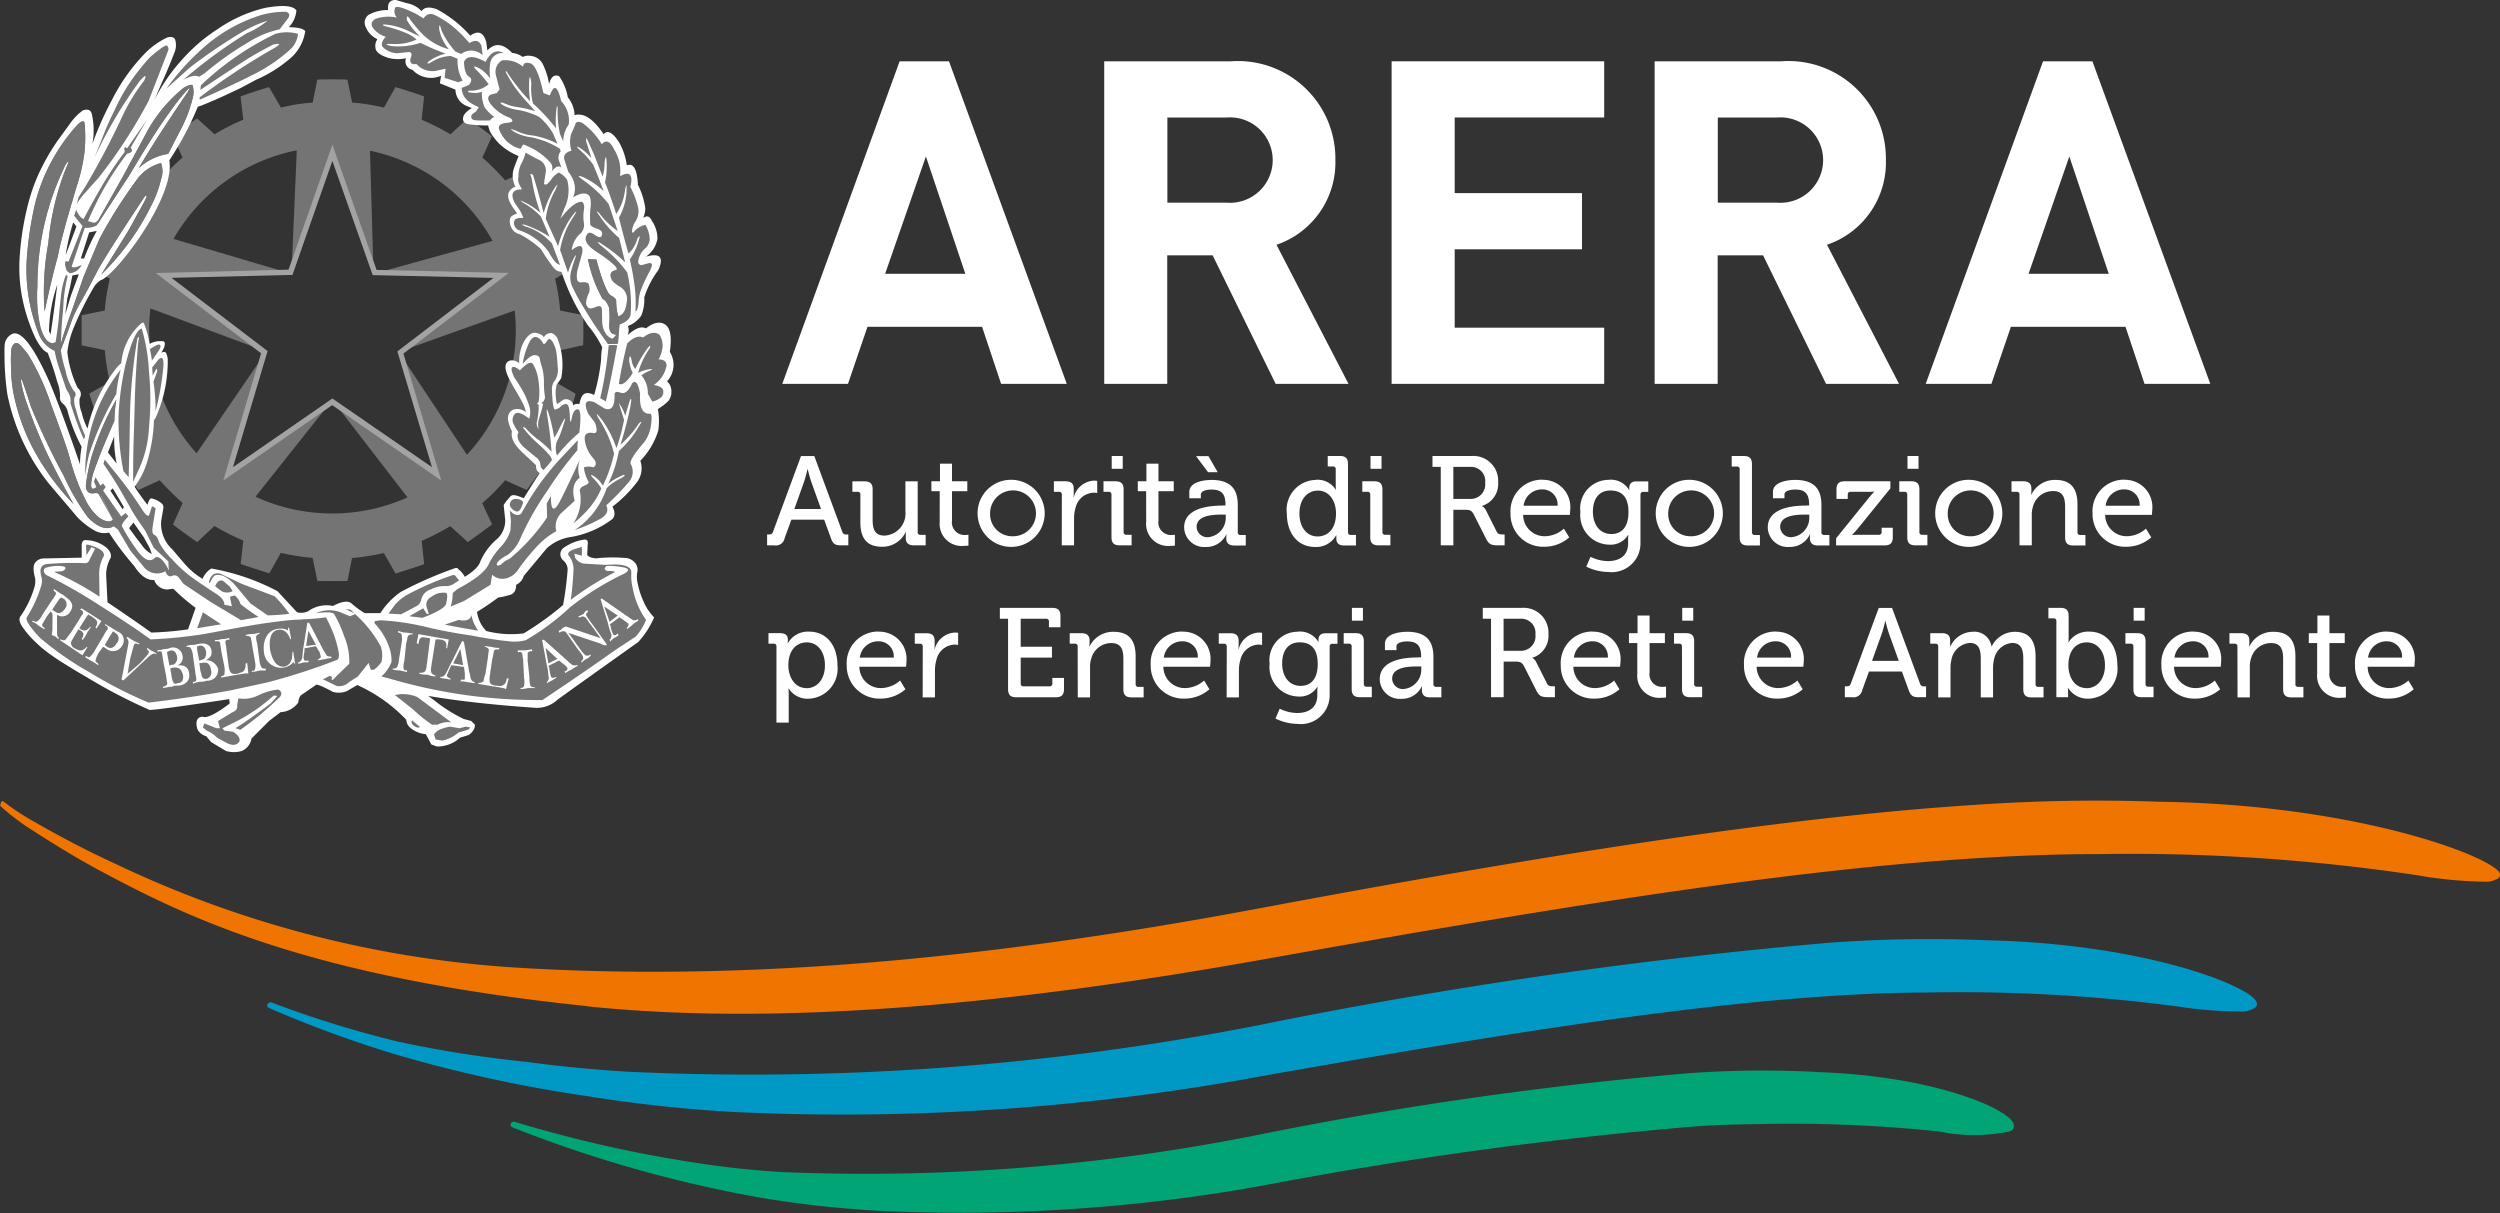
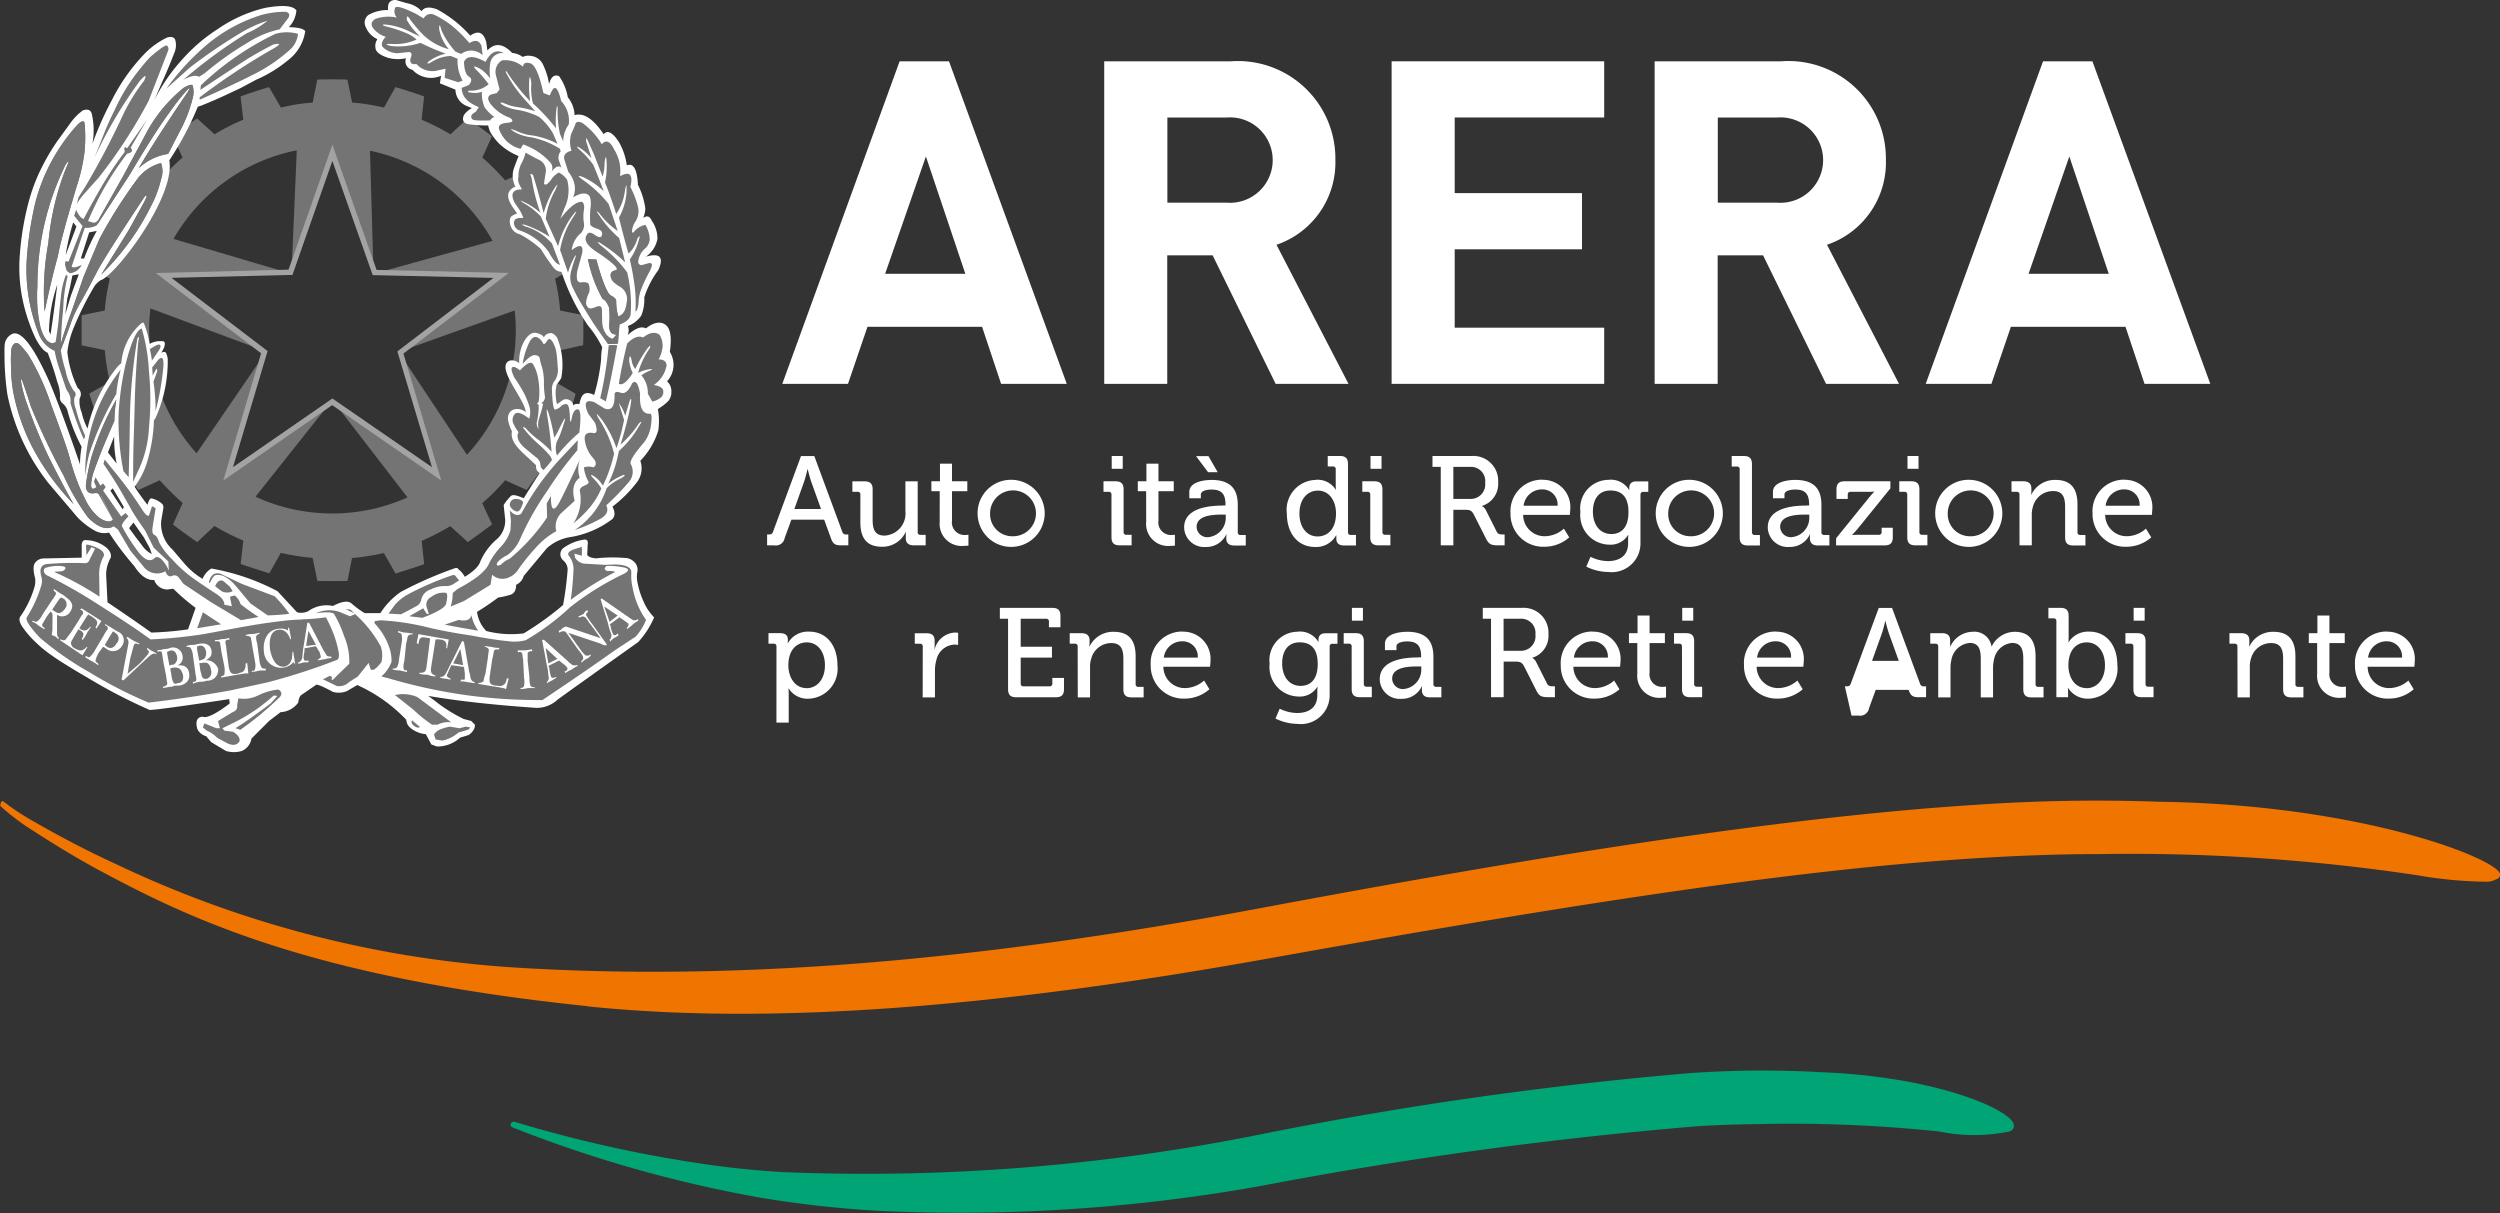
<svg xmlns="http://www.w3.org/2000/svg" id="Raggruppa_819" data-name="Raggruppa 819" width="99.165" height="48.117" viewBox="0 0 99.165 48.117">
  <rect x="0" y="0" width="99.165" height="48.117" fill="#333333" stroke="none" />
  <defs>
    <clipPath id="clip-path">
      <rect id="Rettangolo_903" data-name="Rettangolo 903" width="99.165" height="48.117" fill="none" />
    </clipPath>
  </defs>
  <g id="Raggruppa_818" data-name="Raggruppa 818" clip-path="url(#clip-path)">
    <path id="Tracciato_855" data-name="Tracciato 855" d="M150.6,92.624h.071c.09,0,.135-.02.165-.11l1.109-3h.527l1.109,3a.145.145,0,0,0,.166.11h.075v.432h-.281c-.251,0-.331-.06-.412-.291l-.266-.728h-1.3l-.266.728a.356.356,0,0,1-.417.291H150.6Zm2.139-1.009-.387-1.079c-.065-.186-.14-.5-.14-.5h-.01s-.07.311-.136.5l-.386,1.079Z" transform="translate(-120.172 -71.424)" fill="#fff" />
    <path id="Tracciato_856" data-name="Tracciato 856" d="M167.641,95.007a.1.1,0,0,0-.111-.111h-.206V94.48h.477c.231,0,.326.1.326.311V96c0,.351.07.633.472.633a.875.875,0,0,0,.828-.959V94.48h.487v2.013a.1.1,0,0,0,.11.111h.206v.416h-.467c-.216,0-.321-.1-.321-.281v-.1c0-.08.005-.145.005-.145h-.01a1.019,1.019,0,0,1-.934.582c-.572,0-.863-.3-.863-.974Z" transform="translate(-133.513 -75.388)" fill="#fff" />
    <path id="Tracciato_857" data-name="Tracciato 857" d="M183.157,92.116h-.331v-.392h.341v-.7h.477v.7h.607v.392h-.607v1.165a.5.5,0,0,0,.537.572.578.578,0,0,0,.115-.01v.432a1.233,1.233,0,0,1-.171.01.875.875,0,0,1-.969-.949Z" transform="translate(-145.882 -72.633)" fill="#fff" />
    <path id="Tracciato_858" data-name="Tracciato 858" d="M193.259,94.182a1.331,1.331,0,1,1-1.365,1.325,1.325,1.325,0,0,1,1.365-1.325m0,2.239a.91.91,0,1,0-.869-.914.877.877,0,0,0,.869.914" transform="translate(-153.117 -75.15)" fill="#fff" />
-     <path id="Tracciato_859" data-name="Tracciato 859" d="M207.189,94.888a.1.1,0,0,0-.11-.111h-.206v-.417h.462c.221,0,.326.091.326.3v.161a1.506,1.506,0,0,1-.01.176h.01a.874.874,0,0,1,.8-.663.979.979,0,0,1,.131.01v.482a.717.717,0,0,0-.146-.015.771.771,0,0,0-.713.6,1.538,1.538,0,0,0-.06.457V96.9h-.487Z" transform="translate(-165.07 -75.269)" fill="#fff" />
    <path id="Tracciato_860" data-name="Tracciato 860" d="M216.928,91.043a.1.1,0,0,0-.11-.111h-.206v-.417h.477c.226,0,.321.1.321.321v1.692a.1.1,0,0,0,.111.11h.206v.417h-.477c-.226,0-.321-.1-.321-.321Zm.01-1.531h.437v.507h-.437Z" transform="translate(-172.841 -71.424)" fill="#fff" />
    <path id="Tracciato_861" data-name="Tracciato 861" d="M223.674,92.116h-.331v-.392h.342v-.7h.477v.7h.607v.392h-.607v1.165a.5.5,0,0,0,.537.572.585.585,0,0,0,.116-.01v.432a1.234,1.234,0,0,1-.171.01.874.874,0,0,1-.969-.949Z" transform="translate(-178.211 -72.633)" fill="#fff" />
    <path id="Tracciato_862" data-name="Tracciato 862" d="M233.967,91.475h.111V91.45c0-.447-.166-.607-.562-.607-.121,0-.417.03-.417.2v.146h-.457v-.251c0-.417.633-.477.878-.477.823,0,1.044.432,1.044.994v1.079a.1.1,0,0,0,.111.111h.206v.417h-.457c-.226,0-.316-.111-.316-.291a1.112,1.112,0,0,1,.01-.151h-.01a.868.868,0,0,1-.808.5.794.794,0,0,1-.863-.773c0-.818,1.1-.868,1.531-.868m-1.059-1.963h.492l.367.637h-.382Zm.5,3.213a.77.77,0,0,0,.678-.808v-.085h-.126c-.366,0-1.029.02-1.029.487a.423.423,0,0,0,.477.407" transform="translate(-185.467 -71.424)" fill="#fff" />
    <path id="Tracciato_863" data-name="Tracciato 863" d="M253.782,90.456a.849.849,0,0,1,.783.391h.01a1.456,1.456,0,0,1-.01-.171v-.638a.1.1,0,0,0-.111-.11h-.206v-.417h.482c.226,0,.321.1.321.321v2.7a.1.1,0,0,0,.111.111h.206v.417H254.9c-.221,0-.311-.1-.311-.271,0-.075,0-.131,0-.131h-.01a.9.9,0,0,1-.833.462c-.688,0-1.12-.542-1.12-1.33a1.184,1.184,0,0,1,1.15-1.33m.8,1.325c0-.452-.236-.9-.723-.9-.4,0-.728.331-.728.909,0,.552.3.909.718.909.376,0,.733-.266.733-.914" transform="translate(-201.582 -71.424)" fill="#fff" />
    <path id="Tracciato_864" data-name="Tracciato 864" d="M267.729,91.043a.1.1,0,0,0-.11-.111h-.206v-.417h.477c.226,0,.321.1.321.321v1.692a.1.1,0,0,0,.11.11h.206v.417h-.477c-.226,0-.321-.1-.321-.321Zm.01-1.531h.437v.507h-.437Z" transform="translate(-213.376 -71.424)" fill="#fff" />
    <path id="Tracciato_865" data-name="Tracciato 865" d="M281.528,89.944H281.2v-.432h1.546a.985.985,0,0,1,1.059,1.039.911.911,0,0,1-.638.939v.01a.389.389,0,0,1,.151.161l.427.848c.05.105.13.115.251.115h.065v.432h-.246c-.276,0-.376-.035-.492-.266l-.482-.954c-.09-.166-.156-.191-.351-.191h-.462v1.411h-.5Zm1.155,1.27a.577.577,0,0,0,.607-.643.563.563,0,0,0-.6-.627h-.663v1.27Z" transform="translate(-224.379 -71.424)" fill="#fff" />
    <path id="Tracciato_866" data-name="Tracciato 866" d="M297.779,94.182a1.08,1.08,0,0,1,1.094,1.19c0,.065-.015.2-.015.2h-1.852a.851.851,0,0,0,.874.848,1.167,1.167,0,0,0,.743-.3l.211.346a1.487,1.487,0,0,1-.979.371,1.294,1.294,0,0,1-1.35-1.33,1.249,1.249,0,0,1,1.275-1.33m.592,1.034a.6.6,0,0,0-.6-.648.732.732,0,0,0-.748.648Z" transform="translate(-236.589 -75.15)" fill="#fff" />
    <path id="Tracciato_867" data-name="Tracciato 867" d="M311.354,94.182a.845.845,0,0,1,.813.4h.01V94.5c0-.151.08-.256.281-.256h.472v.417h-.2a.1.1,0,0,0-.11.1v1.918a1.141,1.141,0,0,1-1.28,1.159,2,2,0,0,1-.869-.211l.166-.391a1.6,1.6,0,0,0,.693.171c.442,0,.8-.2.8-.708v-.171a1.477,1.477,0,0,1,.01-.161h-.01a.812.812,0,0,1-.758.387,1.17,1.17,0,0,1-1.135-1.3,1.129,1.129,0,0,1,1.114-1.27m.793,1.275c0-.663-.326-.853-.718-.853-.442,0-.693.321-.693.838s.276.889.733.889c.352,0,.678-.211.678-.873" transform="translate(-247.549 -75.15)" fill="#fff" />
    <path id="Tracciato_868" data-name="Tracciato 868" d="M326.362,94.182A1.331,1.331,0,1,1,325,95.507a1.325,1.325,0,0,1,1.365-1.325m0,2.239a.91.91,0,1,0-.869-.914.877.877,0,0,0,.869.914" transform="translate(-259.324 -75.15)" fill="#fff" />
    <path id="Tracciato_869" data-name="Tracciato 869" d="M340.243,90.039a.1.1,0,0,0-.11-.11h-.206v-.417h.482c.226,0,.321.1.321.321v2.7a.1.1,0,0,0,.11.111h.206v.417h-.482c-.226,0-.321-.1-.321-.321Z" transform="translate(-271.237 -71.424)" fill="#fff" />
    <path id="Tracciato_870" data-name="Tracciato 870" d="M348.538,95.2h.11v-.025c0-.447-.165-.607-.562-.607-.12,0-.417.03-.417.2v.146h-.457v-.251c0-.417.633-.477.878-.477.823,0,1.044.432,1.044.994v1.079a.1.1,0,0,0,.11.111h.206v.417h-.457c-.226,0-.316-.111-.316-.291a1.112,1.112,0,0,1,.01-.151h-.01a.868.868,0,0,1-.808.5.794.794,0,0,1-.863-.773c0-.818,1.1-.868,1.531-.868m-.562,1.25a.77.77,0,0,0,.678-.808v-.085h-.126c-.366,0-1.029.02-1.029.487a.423.423,0,0,0,.477.407" transform="translate(-276.886 -75.15)" fill="#fff" />
    <path id="Tracciato_871" data-name="Tracciato 871" d="M360.421,96.739l1.3-1.606c.11-.136.211-.236.211-.236v-.01a2.219,2.219,0,0,1-.246.01h-.693a.1.1,0,0,0-.11.111v.171h-.447V94.8c0-.226.1-.321.321-.321h1.817v.281l-1.305,1.611c-.105.126-.211.231-.211.231v.01a2.219,2.219,0,0,1,.246-.01h.813a.1.1,0,0,0,.11-.11v-.171h.442V96.7c0,.226-.1.321-.321.321h-1.928Z" transform="translate(-287.59 -75.388)" fill="#fff" />
    <path id="Tracciato_872" data-name="Tracciato 872" d="M373.135,91.043a.1.1,0,0,0-.11-.111h-.206v-.417h.477c.226,0,.321.1.321.321v1.692a.1.1,0,0,0,.111.11h.206v.417h-.477c-.226,0-.321-.1-.321-.321Zm.01-1.531h.437v.507h-.437Z" transform="translate(-297.482 -71.424)" fill="#fff" />
    <path id="Tracciato_873" data-name="Tracciato 873" d="M381.238,94.182a1.331,1.331,0,1,1-1.365,1.325,1.325,1.325,0,0,1,1.365-1.325m0,2.239a.91.91,0,1,0-.868-.914.877.877,0,0,0,.868.914" transform="translate(-303.111 -75.15)" fill="#fff" />
    <path id="Tracciato_874" data-name="Tracciato 874" d="M395.169,94.769a.1.1,0,0,0-.11-.111h-.206v-.417h.467c.216,0,.321.1.321.281v.1a1.068,1.068,0,0,1-.01.146h.01a1.034,1.034,0,0,1,.954-.582c.6,0,.874.327.874.974v1.1a.1.1,0,0,0,.11.111h.206v.416H397.3c-.226,0-.321-.1-.321-.321V95.266c0-.356-.07-.638-.477-.638a.823.823,0,0,0-.8.622,1.038,1.038,0,0,0-.045.342v1.189h-.487Z" transform="translate(-315.064 -75.15)" fill="#fff" />
    <path id="Tracciato_875" data-name="Tracciato 875" d="M412.027,94.182a1.08,1.08,0,0,1,1.094,1.19c0,.065-.015.2-.015.2h-1.852a.851.851,0,0,0,.874.848,1.167,1.167,0,0,0,.743-.3l.211.346a1.487,1.487,0,0,1-.979.371,1.294,1.294,0,0,1-1.35-1.33,1.249,1.249,0,0,1,1.275-1.33m.592,1.034a.6.6,0,0,0-.6-.648.732.732,0,0,0-.748.648Z" transform="translate(-327.75 -75.15)" fill="#fff" />
    <path id="Tracciato_876" data-name="Tracciato 876" d="M151.17,124.58a.1.1,0,0,0-.11-.111h-.206v-.417h.457c.226,0,.311.1.311.256,0,.075-.005.136-.005.136h.01a.907.907,0,0,1,.843-.452c.683,0,1.119.542,1.119,1.33a1.193,1.193,0,0,1-1.155,1.33.877.877,0,0,1-.778-.406h-.01s.01.09.01.221V127.6h-.487Zm1.19,1.656c.4,0,.733-.331.733-.909,0-.552-.3-.909-.718-.909-.376,0-.733.266-.733.913,0,.452.246.9.718.9" transform="translate(-120.371 -98.937)" fill="#fff" />
-     <path id="Tracciato_877" data-name="Tracciato 877" d="M167.481,123.993a1.08,1.08,0,0,1,1.094,1.19c0,.065-.015.2-.015.2h-1.852a.851.851,0,0,0,.873.848,1.168,1.168,0,0,0,.743-.3l.211.346a1.487,1.487,0,0,1-.979.371,1.3,1.3,0,0,1-1.35-1.33,1.249,1.249,0,0,1,1.275-1.33m.592,1.034a.6.6,0,0,0-.6-.647.732.732,0,0,0-.748.647Z" transform="translate(-132.62 -98.937)" fill="#fff" />
    <path id="Tracciato_878" data-name="Tracciato 878" d="M179.887,124.7a.1.1,0,0,0-.11-.11h-.206v-.417h.462c.221,0,.326.09.326.3v.16a1.5,1.5,0,0,1-.01.176h.01a.873.873,0,0,1,.8-.663.98.98,0,0,1,.131.01v.482a.718.718,0,0,0-.146-.015.77.77,0,0,0-.713.6,1.539,1.539,0,0,0-.06.456v1.039h-.487Z" transform="translate(-143.285 -99.055)" fill="#fff" />
    <path id="Tracciato_879" data-name="Tracciato 879" d="M196.591,119.754h-.326v-.432h2.083c.226,0,.321.1.321.321v.447h-.457v-.226a.1.1,0,0,0-.111-.11h-1.009v1.109h1.24v.432h-1.24v1.029a.1.1,0,0,0,.111.11h1.034a.1.1,0,0,0,.11-.11V122.1h.462v.447c0,.226-.1.321-.321.321h-1.576c-.226,0-.321-.1-.321-.321Z" transform="translate(-156.605 -95.21)" fill="#fff" />
    <path id="Tracciato_880" data-name="Tracciato 880" d="M210.294,124.58a.1.1,0,0,0-.11-.11h-.206v-.417h.467c.216,0,.321.1.321.281v.1a1.085,1.085,0,0,1-.01.146h.01a1.034,1.034,0,0,1,.954-.582c.6,0,.873.326.873.974v1.1a.1.1,0,0,0,.111.111h.206v.416h-.482c-.226,0-.321-.1-.321-.321v-1.195c0-.356-.07-.638-.477-.638a.823.823,0,0,0-.8.623,1.044,1.044,0,0,0-.045.341v1.19h-.487Z" transform="translate(-167.547 -98.937)" fill="#fff" />
    <path id="Tracciato_881" data-name="Tracciato 881" d="M227.152,123.993a1.08,1.08,0,0,1,1.094,1.19c0,.065-.015.2-.015.2h-1.852a.851.851,0,0,0,.873.848,1.168,1.168,0,0,0,.743-.3l.211.346a1.487,1.487,0,0,1-.979.371,1.3,1.3,0,0,1-1.35-1.33,1.249,1.249,0,0,1,1.275-1.33m.592,1.034a.6.6,0,0,0-.6-.647.732.732,0,0,0-.748.647Z" transform="translate(-180.233 -98.937)" fill="#fff" />
-     <path id="Tracciato_882" data-name="Tracciato 882" d="M239.559,124.7a.1.1,0,0,0-.111-.11h-.206v-.417h.462c.221,0,.326.09.326.3v.16a1.475,1.475,0,0,1-.01.176h.01a.873.873,0,0,1,.8-.663.975.975,0,0,1,.13.01v.482a.715.715,0,0,0-.146-.015.77.77,0,0,0-.713.6,1.539,1.539,0,0,0-.06.456v1.039h-.487Z" transform="translate(-190.898 -99.055)" fill="#fff" />
    <path id="Tracciato_883" data-name="Tracciato 883" d="M250.343,123.992a.845.845,0,0,1,.813.4h.01v-.08c0-.151.08-.256.281-.256h.472v.417h-.2a.1.1,0,0,0-.11.1v1.917a1.141,1.141,0,0,1-1.28,1.16,1.994,1.994,0,0,1-.868-.211l.166-.391a1.6,1.6,0,0,0,.693.171c.442,0,.8-.2.8-.708v-.171a1.482,1.482,0,0,1,.01-.161h-.01a.812.812,0,0,1-.758.386,1.17,1.17,0,0,1-1.134-1.3,1.129,1.129,0,0,1,1.114-1.27m.793,1.275c0-.663-.326-.854-.718-.854-.442,0-.692.321-.692.838s.276.889.733.889c.351,0,.678-.211.678-.873" transform="translate(-198.867 -98.937)" fill="#fff" />
    <path id="Tracciato_884" data-name="Tracciato 884" d="M264.078,120.853a.1.1,0,0,0-.11-.111h-.206v-.417h.477c.226,0,.321.1.321.321v1.692a.1.1,0,0,0,.111.111h.206v.416H264.4c-.226,0-.321-.1-.321-.321Zm.01-1.531h.437v.507h-.437Z" transform="translate(-210.463 -95.21)" fill="#fff" />
    <path id="Tracciato_885" data-name="Tracciato 885" d="M272.372,125.011h.11v-.025c0-.447-.166-.607-.562-.607-.121,0-.417.03-.417.2v.146h-.457v-.251c0-.417.633-.477.878-.477.823,0,1.044.432,1.044.994v1.079a.1.1,0,0,0,.11.111h.206v.417h-.457c-.226,0-.316-.111-.316-.291a1.114,1.114,0,0,1,.01-.151h-.01a.868.868,0,0,1-.808.5.794.794,0,0,1-.863-.773c0-.818,1.1-.868,1.531-.868m-.562,1.25a.77.77,0,0,0,.678-.808v-.085h-.126c-.366,0-1.029.02-1.029.487a.423.423,0,0,0,.477.407" transform="translate(-216.111 -98.937)" fill="#fff" />
    <path id="Tracciato_886" data-name="Tracciato 886" d="M291.389,119.754h-.326v-.432h1.546a.986.986,0,0,1,1.059,1.039.911.911,0,0,1-.638.938v.01a.386.386,0,0,1,.151.161l.427.848c.05.105.131.115.251.115h.065v.432h-.246c-.276,0-.376-.035-.492-.266l-.482-.954c-.09-.166-.156-.191-.351-.191h-.462v1.41h-.5Zm1.155,1.27a.577.577,0,0,0,.607-.643.563.563,0,0,0-.6-.627h-.663v1.27Z" transform="translate(-232.247 -95.21)" fill="#fff" />
    <path id="Tracciato_887" data-name="Tracciato 887" d="M307.641,123.993a1.08,1.08,0,0,1,1.094,1.19c0,.065-.015.2-.015.2h-1.852a.851.851,0,0,0,.874.848,1.167,1.167,0,0,0,.743-.3l.211.346a1.487,1.487,0,0,1-.979.371,1.3,1.3,0,0,1-1.35-1.33,1.249,1.249,0,0,1,1.275-1.33m.593,1.034a.6.6,0,0,0-.6-.647.732.732,0,0,0-.748.647Z" transform="translate(-244.458 -98.937)" fill="#fff" />
    <path id="Tracciato_888" data-name="Tracciato 888" d="M320.086,121.927h-.331v-.391h.341v-.7h.477v.7h.607v.391h-.607v1.165a.5.5,0,0,0,.537.572.585.585,0,0,0,.116-.01v.432a1.259,1.259,0,0,1-.171.01.874.874,0,0,1-.969-.949Z" transform="translate(-255.141 -96.42)" fill="#fff" />
    <path id="Tracciato_889" data-name="Tracciato 889" d="M328.915,120.853a.1.1,0,0,0-.11-.111H328.6v-.417h.477c.226,0,.321.1.321.321v1.692a.1.1,0,0,0,.111.111h.206v.416h-.477c-.226,0-.321-.1-.321-.321Zm.01-1.531h.437v.507h-.437Z" transform="translate(-262.198 -95.21)" fill="#fff" />
    <path id="Tracciato_890" data-name="Tracciato 890" d="M343.612,123.993a1.08,1.08,0,0,1,1.094,1.19c0,.065-.015.2-.015.2h-1.852a.851.851,0,0,0,.873.848,1.167,1.167,0,0,0,.743-.3l.211.346a1.487,1.487,0,0,1-.979.371,1.3,1.3,0,0,1-1.35-1.33,1.249,1.249,0,0,1,1.275-1.33m.592,1.034a.6.6,0,0,0-.6-.647.732.732,0,0,0-.748.647Z" transform="translate(-273.16 -98.937)" fill="#fff" />
-     <path id="Tracciato_891" data-name="Tracciato 891" d="M362.136,122.435h.07c.09,0,.136-.02.166-.11l1.109-3h.527l1.109,3a.144.144,0,0,0,.166.11h.075v.432h-.281c-.251,0-.331-.06-.412-.291l-.266-.728h-1.305l-.266.728a.356.356,0,0,1-.417.291h-.276Zm2.139-1.009-.387-1.079c-.065-.186-.141-.5-.141-.5h-.01s-.07.311-.136.5l-.387,1.079Z" transform="translate(-288.958 -95.211)" fill="#fff" />
+     <path id="Tracciato_891" data-name="Tracciato 891" d="M362.136,122.435h.07c.09,0,.136-.02.166-.11l1.109-3h.527l1.109,3a.144.144,0,0,0,.166.11h.075v.432h-.281c-.251,0-.331-.06-.412-.291h-1.305l-.266.728a.356.356,0,0,1-.417.291h-.276Zm2.139-1.009-.387-1.079c-.065-.186-.141-.5-.141-.5h-.01s-.07.311-.136.5l-.387,1.079Z" transform="translate(-288.958 -95.211)" fill="#fff" />
    <path id="Tracciato_892" data-name="Tracciato 892" d="M379.221,124.58a.1.1,0,0,0-.11-.11h-.206v-.417h.467c.221,0,.321.1.321.281v.1c0,.08,0,.146,0,.146h.01a.985.985,0,0,1,.868-.582.69.69,0,0,1,.763.577h.01a1.023,1.023,0,0,1,.9-.577c.572,0,.838.326.838.974v1.1a.1.1,0,0,0,.11.111h.206v.416h-.482c-.226,0-.321-.1-.321-.321v-1.2c0-.356-.07-.638-.447-.638a.8.8,0,0,0-.713.653,1.457,1.457,0,0,0-.04.346v1.16h-.487v-1.521c0-.331-.05-.638-.437-.638a.807.807,0,0,0-.728.673,1.354,1.354,0,0,0-.035.326v1.16h-.487Z" transform="translate(-302.339 -98.937)" fill="#fff" />
    <path id="Tracciato_893" data-name="Tracciato 893" d="M402.4,119.849a.1.1,0,0,0-.11-.111h-.206v-.417h.482c.226,0,.321.1.321.321v.828a2.1,2.1,0,0,1-.01.211h.01a.914.914,0,0,1,.818-.417c.683,0,1.114.542,1.114,1.33a1.19,1.19,0,0,1-1.154,1.33.915.915,0,0,1-.8-.427h-.01a1.722,1.722,0,0,1,.01.191v.176H402.4Zm1.195,2.66c.4,0,.733-.331.733-.909,0-.552-.3-.909-.723-.909-.376,0-.728.266-.728.913,0,.452.236.9.718.9" transform="translate(-320.832 -95.21)" fill="#fff" />
    <path id="Tracciato_894" data-name="Tracciato 894" d="M417.527,120.853a.1.1,0,0,0-.11-.111h-.206v-.417h.477c.226,0,.321.1.321.321v1.692a.1.1,0,0,0,.111.111h.206v.416h-.477c-.226,0-.321-.1-.321-.321Zm.01-1.531h.437v.507h-.437Z" transform="translate(-332.904 -95.21)" fill="#fff" />
-     <path id="Tracciato_895" data-name="Tracciato 895" d="M425.542,123.993a1.08,1.08,0,0,1,1.094,1.19c0,.065-.015.2-.015.2h-1.852a.851.851,0,0,0,.874.848,1.167,1.167,0,0,0,.743-.3l.211.346a1.487,1.487,0,0,1-.979.371,1.3,1.3,0,0,1-1.35-1.33,1.249,1.249,0,0,1,1.275-1.33m.592,1.034a.6.6,0,0,0-.6-.647.732.732,0,0,0-.748.647Z" transform="translate(-338.534 -98.937)" fill="#fff" />
    <path id="Tracciato_896" data-name="Tracciato 896" d="M437.948,124.58a.1.1,0,0,0-.11-.11h-.206v-.417h.467c.216,0,.321.1.321.281v.1a1.089,1.089,0,0,1-.01.146h.01a1.034,1.034,0,0,1,.954-.582c.6,0,.874.326.874.974v1.1a.1.1,0,0,0,.111.111h.206v.416h-.482c-.226,0-.322-.1-.322-.321v-1.195c0-.356-.07-.638-.477-.638a.823.823,0,0,0-.8.623,1.033,1.033,0,0,0-.045.341v1.19h-.487Z" transform="translate(-349.198 -98.937)" fill="#fff" />
    <path id="Tracciato_897" data-name="Tracciato 897" d="M453.538,121.927h-.331v-.391h.341v-.7h.477v.7h.607v.391h-.607v1.165a.5.5,0,0,0,.537.572.585.585,0,0,0,.116-.01v.432a1.259,1.259,0,0,1-.171.01.874.874,0,0,1-.969-.949Z" transform="translate(-361.626 -96.42)" fill="#fff" />
    <path id="Tracciato_898" data-name="Tracciato 898" d="M463.55,123.993a1.08,1.08,0,0,1,1.094,1.19c0,.065-.015.2-.015.2h-1.852a.851.851,0,0,0,.873.848,1.167,1.167,0,0,0,.743-.3l.211.346a1.487,1.487,0,0,1-.979.371,1.3,1.3,0,0,1-1.35-1.33,1.249,1.249,0,0,1,1.275-1.33m.592,1.034a.6.6,0,0,0-.6-.647.732.732,0,0,0-.748.647Z" transform="translate(-368.862 -98.937)" fill="#fff" />
-     <path id="Tracciato_899" data-name="Tracciato 899" d="M120.658,184.374a55.237,55.237,0,0,0-6.156.089,200.393,200.393,0,0,0-22.686,3.267,104.3,104.3,0,0,1-25.184,1.853c-1.4-.091-2.722-.222-3.919-.387a46.553,46.553,0,0,1-5.088-.8,42.672,42.672,0,0,1-5-1.545.15.15,0,0,0-.184.054.113.113,0,0,0,.065.157,46.449,46.449,0,0,0,4.862,1.794,54.941,54.941,0,0,0,7.752,1.7,56.333,56.333,0,0,0,5.789.628,91.394,91.394,0,0,0,20.971-1.421c10.917-1.932,19.745-3.3,26.417-3.317a65.927,65.927,0,0,1,9.912.554,16.679,16.679,0,0,0,2.591.2.9.9,0,0,0,.393-.106.206.206,0,0,0,.161-.219c-.06-.616-4.351-2.364-10.693-2.5" transform="translate(-41.83 -147.077)" fill="#0098c5" />
    <path id="Tracciato_900" data-name="Tracciato 900" d="M151.994,210.194a40.942,40.942,0,0,0-5.065.052,150.768,150.768,0,0,0-16.988,2.428,79.226,79.226,0,0,1-19,1.491h0c-1.174-.076-2.26-.193-3.222-.342a51.523,51.523,0,0,1-7.325-1.643.152.152,0,0,0-.176.057.112.112,0,0,0,.057.153,50.9,50.9,0,0,0,9.84,2.791,42.83,42.83,0,0,0,4.711.523A67.807,67.807,0,0,0,130,214.711a164.517,164.517,0,0,1,17.35-2.368c.786-.045,1.55-.071,2.274-.078a56.347,56.347,0,0,1,7.239.291,6.9,6.9,0,0,0,2.794,0,.235.235,0,0,0,.182-.258c-.069-.592-3.115-1.953-7.848-2.1" transform="translate(-79.956 -167.675)" fill="#00a475" />
    <path id="Tracciato_901" data-name="Tracciato 901" d="M23.282,165.32c7.486.781,16.586-.031,26.764-1.849,11.4-2.044,21-3.6,28.743-4.048,1.56-.093,3.062-.141,4.466-.14a76.5,76.5,0,0,1,12.593.833,17.122,17.122,0,0,0,2.812.263.777.777,0,0,0,.357-.1.185.185,0,0,0,.148-.2c-.043-.571-5.386-2.759-13.548-2.874a69.254,69.254,0,0,0-7.242.123c-7.877.5-17.629,2.086-28.39,4.1-11.914,2.24-21.411,2.877-29.676,2.346a43.1,43.1,0,0,1-15.7-4.091c-1.252-.573-2.369-1.178-3.174-1.64a9.889,9.889,0,0,1-1.281-.834c-.133-.115-.133.164-.15.156a8.755,8.755,0,0,0,1.292.979c.8.52,1.866,1.178,2.94,1.741,3.432,1.819,8.261,4.111,19.05,5.228" transform="translate(0 -125.404)" fill="#f07400" />
    <path id="Tracciato_902" data-name="Tracciato 902" d="M57.219,53.742h0Z" transform="translate(-45.657 -42.882)" fill="#747474" />
    <path id="Tracciato_903" data-name="Tracciato 903" d="M52.231,69l0,0h0Z" transform="translate(-41.677 -55.054)" fill="#747474" />
    <path id="Tracciato_904" data-name="Tracciato 904" d="M62.5,15.614h0" transform="translate(-49.873 -12.456)" fill="#747474" />
    <path id="Tracciato_905" data-name="Tracciato 905" d="M78.265,69.082h0Z" transform="translate(-62.45 -55.122)" fill="#747474" />
    <path id="Tracciato_906" data-name="Tracciato 906" d="M35.924,26.129c.013-.2.013-1,0-1.194l-.914-.18a7.778,7.778,0,0,0-.2-1.263l.81-.462c-.05-.2-.294-.955-.363-1.137L34.324,22a8.524,8.524,0,0,0-.579-1.144l.628-.682c-.1-.169-.569-.816-.705-.971l-.836.392a9.656,9.656,0,0,0-.907-.91l.383-.842c-.155-.127-.795-.6-.97-.708l-.676.629a9.478,9.478,0,0,0-1.146-.579l.1-.921c-.181-.076-.942-.321-1.137-.371l-.456.812a7.946,7.946,0,0,0-1.263-.2l-.186-.909c-.2-.015-1-.015-1.194,0l-.183.909a7.5,7.5,0,0,0-1.262.2l-.468-.812c-.191.05-.942.294-1.131.371l.106.921a8.482,8.482,0,0,0-1.137.579l-.693-.629c-.16.105-.809.582-.962.708l.384.842a9.3,9.3,0,0,0-.9.9l-.855-.376c-.116.149-.592.8-.7.965l.63.682A8.484,8.484,0,0,0,17.637,22l-.931-.1c-.07.189-.314.941-.369,1.137l.811.454a9.053,9.053,0,0,0-.2,1.263l-.917.188c0,.2,0,1,0,1.194l.917.188a9.756,9.756,0,0,0,.2,1.265l-.811.461c.055.19.3.95.369,1.131l.92-.1a9.983,9.983,0,0,0,.588,1.139l-.63.691c.113.16.582.807.7.962l.846-.385a10.8,10.8,0,0,0,.908.9l-.384.852c.153.127.8.594.962.7L21.3,33.3a9.22,9.22,0,0,0,1.145.579l-.106.928c.189.07.94.314,1.138.371l.455-.812a9.046,9.046,0,0,0,1.261.2l.19.915c.2.007,1,.007,1.194,0l.18-.908a9.738,9.738,0,0,0,1.263-.2l.462.812c.195-.057.956-.3,1.137-.371l-.1-.922a9.816,9.816,0,0,0,1.136-.585l.693.631c.168-.107.808-.583.963-.7l-.39-.842a8.806,8.806,0,0,0,.909-.91l.85.385c.128-.154.593-.8.7-.962l-.628-.685a9.843,9.843,0,0,0,.579-1.137l.931.1c.068-.188.318-.941.363-1.131l-.8-.461a9.146,9.146,0,0,0,.2-1.265ZM32.33,21.992,27.609,23.3l-.14-4.884a7.264,7.264,0,0,1,4.861,3.573m-9.4,10.147L25.976,28.3l2.981,3.867a7.3,7.3,0,0,1-6.03-.028m8.388-1.661L28.608,26.4l1.4,4.688L25.976,28.3l-4.025,2.784,1.4-4.7h0L20.59,30.417a7.312,7.312,0,0,1-1.83-5.747l4.587,1.709-3.891-2.965,4.9-.118-4.681-1.382A7.263,7.263,0,0,1,24.565,18.4l-.21,4.893h0l1.618-4.62L27.609,23.3l4.9.112-3.9,2.982h0l4.6-1.642a7.267,7.267,0,0,1-1.891,5.723" transform="translate(-12.793 -12.437)" fill="#747474" />
    <path id="Tracciato_907" data-name="Tracciato 907" d="M35.889,33.356,37.628,28.4l1.753,4.966,4.945.113.3.007-4.18,3.2,1.5,5.034-4.326-2.989-4.319,2.989,1.5-5.046-4.178-3.184.3-.007Zm1.739-4.312-1.584,4.523H35.97l-4.723.113L35,36.54l.059.044-1.374,4.607,3.883-2.683.059-.043.062.043,3.89,2.683L40.206,36.6l.057-.045,3.753-2.872L39.3,33.575h-.072Z" transform="translate(-24.444 -22.66)" fill="#a3a3a3" />
    <path id="Tracciato_908" data-name="Tracciato 908" d="M4.244,9.217l-.331,1.031.126.012a8.085,8.085,0,0,1,.505-1.1ZM6,20.727l-.174.222.27.365.253.332a1.027,1.027,0,0,0,.378.332l-.081-.235-.234-.428ZM2.648,13.139l.063.127c.074-.476.163-1.133.268-1.976a6.032,6.032,0,0,0-.33,1.85m2.435,6.324.49.742.045-.094-.441-.743Zm-1.6-8.079-.109.459-.081.633.221-.744.318-.855-.255.048Zm.126-2.562a8.836,8.836,0,0,0-.3,1.3l.427-1.138Zm1.377,9.123.348.444a4.782,4.782,0,0,1-.1-1.077Zm16.5,1.814c-.025.012-.392-.195-.512-.088a1.8,1.8,0,0,0-.291.362l.062.585a.994.994,0,0,1-.385.814,2.485,2.485,0,0,0-.6.831c-.053.189-.258.394-.618.617a.933.933,0,0,0-.253-.3c-.02-.043-.063-.059-.125-.047a15.054,15.054,0,0,0-2.166.948,2.983,2.983,0,0,0-.806.839h-.618a3.4,3.4,0,0,1-.536-.394c-.138-.107-.38-.072-.726.109a1.243,1.243,0,0,0-.981.207.646.646,0,0,1-.444.043l-.775-.835a8.886,8.886,0,0,0-2.624-.9.844.844,0,0,0-.348.411,3,3,0,0,1-.714-.6L7.549,21.8A1.375,1.375,0,0,1,7.1,20.663l.082-.488A.22.22,0,0,0,7.151,20a.908.908,0,0,0-.425-.228c-.021-.007-.09-.031-.168.252a7.8,7.8,0,0,1-.513-.717,3.163,3.163,0,0,0,.537-1.125,6.383,6.383,0,0,0,.23-1.5.34.34,0,0,1,.059-.09,5.507,5.507,0,0,0,.488-2.368c-.033-.17-.07-.256-.12-.262a.179.179,0,0,0-.135.038l.1-.189c.053-.136.053-.228,0-.268a.841.841,0,0,0-.564.1,3.427,3.427,0,0,0-.228-.823c-.023-.05-.09,0-.094,0a2.328,2.328,0,0,0-.8,1.583l-.128.116A5.926,5.926,0,0,0,4.178,17a2.679,2.679,0,0,1-.233-.638,1.178,1.178,0,0,1-.08-.562.305.305,0,0,0-.078-.411,4.421,4.421,0,0,1-.41-1.423,3.576,3.576,0,0,1,.267-1,12.027,12.027,0,0,1,.821-1.635,1.025,1.025,0,0,1,.233-.217c.547-.137,2.979-3.288,2.724-4.754A12.069,12.069,0,0,0,8.552,4.233l.135-.043.156-.064c.527-.209.977-.434,1.389-.624l.636-.34a5.2,5.2,0,0,0,1.263-.774,1.76,1.76,0,0,0,.682-1.154c-.076-.1-.292-.148-.65-.157a1.081,1.081,0,0,0,.3-.665c-.139-.191-.55-.223-1.236-.1a5.549,5.549,0,0,0-1.88.838A6.768,6.768,0,0,0,7.873,2.428,7.127,7.127,0,0,0,6.821,3.983l.315-.728q.238-.518.507-1.215a.754.754,0,0,0,.008-.476c-.048-.092-.15-.12-.309-.079a3.117,3.117,0,0,0-.917.664A7.514,7.514,0,0,0,5.137,3.983,12.864,12.864,0,0,0,4.37,5.709a2.868,2.868,0,0,0-.03-1.218q-.08-.207-.349-.111a2.214,2.214,0,0,0-.506.521c-.169.235-.333.458-.49.674a8.352,8.352,0,0,0-.56.925,7.278,7.278,0,0,0-.569,1.422,11.355,11.355,0,0,0-.373,2.18,6.287,6.287,0,0,0,.127,1.865,7,7,0,0,0,.505,1.471c.169.316.328.5.472.554a12.01,12.01,0,0,1,.38,1.155,1.573,1.573,0,0,1,.112.577.279.279,0,0,0,.1.276.574.574,0,0,1,.2.315,6.646,6.646,0,0,0,.555,1.408,3.845,3.845,0,0,0-.063.7q-.758-2.2-1.234-3.32-.919-2.041-1.44-1.865a.527.527,0,0,0-.317.456c-.009.1-.009.337,0,.728A10.712,10.712,0,0,0,1,15.653a8.355,8.355,0,0,0,1.629,3.511l1.154,1.36a2.964,2.964,0,0,0,.663.513.787.787,0,0,0,.585.088,11.307,11.307,0,0,0,1,1.327c.252.39.515.575.791.554a.558.558,0,0,0,.521.378l.237-.032a7.969,7.969,0,0,0,.885.759l-.3.853a12.557,12.557,0,0,1-1.457.127q-.616-.442-1.738-1.2l-.046-.947A1.358,1.358,0,0,1,5.1,22.12c.033-.179-.067-.343-.3-.489a1.357,1.357,0,0,0-.742-.207c-.065.021-.1.08-.111.172v.524l-1.5.031a.422.422,0,0,0-.338.158c-.091.107-.094.315-.008.633a.943.943,0,0,1-.015.3,3.983,3.983,0,0,1-.586,1.232c-.041.075-.024.183.055.332a3.669,3.669,0,0,0,.594.695,4.706,4.706,0,0,0,.625.507c.277.2.771.505,1.476.916a20.982,20.982,0,0,0,2.388,1.235q.239.015,3.161-.428l.018.175q-.84.632-1.076.522c-.223.02-.291.184-.207.49a.541.541,0,0,0,.349.284l.2.236.586.349a1.083,1.083,0,0,0,.631,0,.649.649,0,0,0,.38-.49l.7-.7.455-.348a.924.924,0,0,0,.7-.379c.02-.17.069-.275.145-.317l.553-.38c.022-.05.248.037.678.271a.848.848,0,0,0,.556-.031l.41-.24a6.176,6.176,0,0,1,1.945,1.378.439.439,0,0,0,.174.329,1.071,1.071,0,0,0,.6.24l.221.41.221.08a1.326,1.326,0,0,0,.916-.349l.348-.108c.179-.138.257-.275.238-.413l-.142-.142-.3-.079a6.107,6.107,0,0,1-1.153-.728l-.254-.188q1.723.3,4.284.475a1.2,1.2,0,0,0,.846-.325q.532-.389,3.2-2.285a3.458,3.458,0,0,0,.632-.98,1.973,1.973,0,0,1-.42-.631,3.178,3.178,0,0,1-.229-.7,1.107,1.107,0,0,1-.015-.483.422.422,0,0,0-.143-.4.514.514,0,0,0-.363-.143,5.925,5.925,0,0,0-1.137.017c-.2-.02-.318-.068-.347-.141l.016-.379c.028-.17-.016-.242-.143-.222a1.82,1.82,0,0,0-.841.349.321.321,0,0,0,.016.474.475.475,0,0,1,.175.364A13.1,13.1,0,0,1,23.041,24a11.982,11.982,0,0,1-1.563,1.124,3.952,3.952,0,0,1-1.485-.095,1.368,1.368,0,0,1-.366-.758,10.037,10.037,0,0,0,.84-.57,3.041,3.041,0,0,0,.506-.117c.134-.052.206-.18.206-.389a.531.531,0,0,0,.3-.349l.918-1.1a1.8,1.8,0,0,1,.963-.447A3.763,3.763,0,0,0,25,20.586c.107-.116.107-.28,0-.49a5.129,5.129,0,0,0,.98-.981.909.909,0,0,0,.125-.838,2.991,2.991,0,0,0,.713-1.2,2.616,2.616,0,0,0-.017-.853,1.953,1.953,0,0,0,.42-.325.554.554,0,0,0,.116-.373.511.511,0,0,0-.173-.4.963.963,0,0,0,.111-1.168c.084-.571.027-.927-.172-1.075s-.47-.1-.777.144c-.181-.1-.421-.006-.726.267a.466.466,0,0,0,.012-.363,1.091,1.091,0,0,0,.533-.418,1.692,1.692,0,0,0,.117-.72,3.664,3.664,0,0,1,.555-1.075q.349-.775-.49-.538a1.1,1.1,0,0,0,.458-.711,1.252,1.252,0,0,0-.235-.728c-.074-.17-.185-.2-.334-.095a.934.934,0,0,0,.087-.38,2.948,2.948,0,0,0-.292-.933q-.048-.932-.442-.774a2.525,2.525,0,0,0-.318-.933c-.252-.381-.452-.48-.6-.3-.41-.611-.794-.866-1.153-.758a1.19,1.19,0,0,0-.27-.711,2.036,2.036,0,0,0-.348-.839c-.19-.075-.32.032-.395.317a2.579,2.579,0,0,0-.22-.728.606.606,0,0,0-.552-.394.465.465,0,0,0-.271.047A.849.849,0,0,0,21.02,2.1c-.36-.379-.686-.412-.98-.1l-.047-.333c-.108-.388-.317-.474-.634-.253A4.81,4.81,0,0,0,18.032.365c-.309-.106-.507-.08-.6.08a1.053,1.053,0,0,0-.506-.3C16.747.1,16.577.053,16.419,0c-.243-.011-.349.122-.317.4a1.5,1.5,0,0,0-.783.194.383.383,0,0,0-.11.468.9.9,0,0,0,.467.492A.465.465,0,0,0,15.6,1.9c.009.157.177.289.5.394a1.491,1.491,0,0,0,.712.016.338.338,0,0,0,.253.457,1,1,0,0,0,1.136.238l-.046.3.617.251a.712.712,0,0,0,.411.633l.242.1a.917.917,0,0,0-.283.227c-.052.058-.185.351.143.412a5.859,5.859,0,0,0,.788.049.915.915,0,0,0,.1.295,2.394,2.394,0,0,0,.341.434,2.483,2.483,0,0,0,.767.485c-.017.02-.094.226-.163.414a.927.927,0,0,0,.036.806c-.036-.018-.186.088-.239.17-.2.305.229.742.3.893a.631.631,0,0,0-.213.1c-.147.1-.095.628.322.718a4.045,4.045,0,0,1,.82.571c.047.05.181.3.373.554.1.135.21.36.461.365a8.562,8.562,0,0,0,1.054,2.134,4.087,4.087,0,0,1,.562.859,2.557,2.557,0,0,0-.045.491,7.78,7.78,0,0,1-.275,1.4c-.449-.216-.522.079-.589.37.013-.016-.207-.043-.235.057a.293.293,0,0,0-.4-.237c-.005,0-.145.1-.231.167-.029.022-.054-.144-.066-.27a1.47,1.47,0,0,1,.034-.494c.008-.018.117-.147.181-.262a2.824,2.824,0,0,0-.129-1.513.411.411,0,0,0-.242-.267c-.036-.014-.273,0-.316.181-.016-.1-.181-.164-.305-.192-.345-.081-.713.582-.675,1.2-.249-.2-.582-.136-.541.209.056.483.782,1.343.8,1.732-.216-.194-.709-.2-.709.273a1.553,1.553,0,0,0,.163.488c-.1.5.48.871.954,1.347-.008.223.067.226.14.313-.087.133-.616.971-.623.988" transform="translate(-0.706 0)" fill="#fff" fill-rule="evenodd" />
    <path id="Tracciato_909" data-name="Tracciato 909" d="M100.314,97.933c.136,0,.322.068.276.18s-.1.3-.207.318-.312-.138-.312-.271a.231.231,0,0,1,.243-.227" transform="translate(-79.849 -78.143)" fill="#747474" fill-rule="evenodd" />
    <path id="Tracciato_910" data-name="Tracciato 910" d="M89,92.83l1.058-.647.064-.4a.593.593,0,0,0,.617.126.831.831,0,0,0,.451-.379,8.282,8.282,0,0,1,.625-.775,3.177,3.177,0,0,1,.853-.7.728.728,0,0,1,.206-.726l.522-.476c-.116-.432-.049-.736.2-.917a1.075,1.075,0,0,1,.018-.743q-.647,1.392-.815,1.7c-.11.206-.2.294-.26.262s-.09-.2-.08-.5l-.172.3.015.554a7.719,7.719,0,0,1-1.486,1.642,1.039,1.039,0,0,0-.349.238c-.157.065-.2.025-.124-.11a1.2,1.2,0,0,1,.378-.27,1.5,1.5,0,0,0,.507-.633,11.529,11.529,0,0,1,1.088-1.928,14.478,14.478,0,0,1,1.186-1.6l.016-.4c-.2.213-.443.47-.729.775a10.435,10.435,0,0,0-.8.989,10.811,10.811,0,0,0-.71,1.146c-.137.105-.289.064-.459-.128l.048.4-.018.379a1.516,1.516,0,0,1-.362.642,2.974,2.974,0,0,0-.474.654c-.117.319-.539.665-1.267,1.045l-.189.159a1.87,1.87,0,0,1-.079.538Z" transform="translate(-70.601 -68.987)" fill="#747474" fill-rule="evenodd" />
    <path id="Tracciato_911" data-name="Tracciato 911" d="M80.864,117.33c.559-.211.868-.39.932-.535.072-.295.066-.449-.015-.458a.757.757,0,0,0-.555.158.344.344,0,0,0-.19.427l.078.253h-.078l-.142-.223-.552.316Z" transform="translate(-64.107 -92.824)" fill="#747474" fill-rule="evenodd" />
    <path id="Tracciato_912" data-name="Tracciato 912" d="M39.815,136.861l.158.128a1.258,1.258,0,0,1,.41.283l.378.205c.232.117.4.1.507-.063.032-.127-.051-.251-.253-.38l-.345-.046-.08-.095.458-.222a6.966,6.966,0,0,0,.894-.529,7.746,7.746,0,0,0,.685-.547l.144.016-.267.3c-.6.452-1.067.78-1.393.98l.189.064a11.952,11.952,0,0,0,1.5-1.234c.168-.138.173-.26.015-.364a2.4,2.4,0,0,0-.8.231,1.26,1.26,0,0,1-.792.118l-.048.285c.023.125-.042.216-.189.269l-.569.348.076.285h-.141l-.474-.19Z" transform="translate(-31.769 -108.007)" fill="#747474" fill-rule="evenodd" />
    <path id="Tracciato_913" data-name="Tracciato 913" d="M42.487,114.363a.467.467,0,0,0,.441,0l-.108-.174-.254-.221c-.136-.074-.249,0-.332.2Z" transform="translate(-33.7 -90.915)" fill="#747474" fill-rule="evenodd" />
    <path id="Tracciato_914" data-name="Tracciato 914" d="M118.039,69.973c.138-.548.306-1.425.454-2.227a1.625,1.625,0,0,0-.34,0,15.163,15.163,0,0,1-.336,2.1Z" transform="translate(-94.009 -54.051)" fill="#747474" fill-rule="evenodd" />
    <path id="Tracciato_915" data-name="Tracciato 915" d="M85.254,143.141l.269.047a1.4,1.4,0,0,0,.632-.316l.412-.126.063-.081-.174-.032-.253.065-.38-.065a2.065,2.065,0,0,0-.389.113.519.519,0,0,0-.243.206Z" transform="translate(-67.976 -113.811)" fill="#747474" fill-rule="evenodd" />
    <path id="Tracciato_916" data-name="Tracciato 916" d="M78.261,136.879a5.172,5.172,0,0,0,.726.584h.222a.959.959,0,0,1,.538-.095l-1.343-1a1.441,1.441,0,0,0-.888-.079Z" transform="translate(-61.851 -108.719)" fill="#747474" fill-rule="evenodd" />
    <path id="Tracciato_917" data-name="Tracciato 917" d="M80.8,141.392c-.042.074-.015.147.081.22s.174.09.239.047Z" transform="translate(-64.458 -112.821)" fill="#747474" fill-rule="evenodd" />
    <path id="Tracciato_918" data-name="Tracciato 918" d="M5.337,71.906a8.425,8.425,0,0,0-.2.981c-.043.294.059.437.3.426a.262.262,0,0,1,.332.173l.427.87q-.173.174-.553-.093a2.12,2.12,0,0,1-.568-.777,6.547,6.547,0,0,1-.324-.743c-.091-.241-.182-.526-.268-.851s-.33-1.017-.722-2.064A9.693,9.693,0,0,0,2.833,67.8c-.229-.3-.373-.45-.437-.45-.094-.021-.169.05-.222.206a4.3,4.3,0,0,0-.013.767,5.17,5.17,0,0,0,.092,1.019,8.366,8.366,0,0,0,.694,2.025,9.77,9.77,0,0,0,1.693,2.37q-.5-.886-1.029-1.959a20.759,20.759,0,0,1-.82-2.017,5.071,5.071,0,0,1-.237-.884c-.009-.132.008-.131.063.008s.163.464.329.979A28.109,28.109,0,0,0,4.26,72.635a8.954,8.954,0,0,0,.952,1.628c.408.4.748.514,1.012.347l.171.128.492.836.521.635a.672.672,0,0,0,.872.189c.061.169.149.231.259.189a.211.211,0,0,1,.261.047L9,76.9l1.092.726,1.185.712.7-.126q-.3-.189-.712-.505a.7.7,0,0,0-.236-.349l-.189.049.076.379-.3-.063q.013-.206-.309-.421c-.218-.14-.49-.324-.822-.552a5.311,5.311,0,0,1-.951-.838,2.649,2.649,0,0,1-.5-.657c-.053-.169-.114-.266-.182-.291s-.1-.112-.086-.261l.028-.19.1-.617-.143-.079-.1.3c-.028.157-.137.087-.322-.212a15.239,15.239,0,0,0-.957-1.323l-.5-.615-.048.173c.254.366.467.7.64.994s.319.55.433.761.312.511.587.9l.332.667.583.551.018.364A1.369,1.369,0,0,0,8.1,75.9c-.1-.072-.175-.083-.238-.032-.2.2-.459.07-.773-.4a6.8,6.8,0,0,1-.523-.838c-.041-.061.041-.2.252-.412L6.7,74.089l-.172.139L5.812,73.2l.1-.141-.1-.143L5.7,73l-.19-.332-.062.174.094.222-.127.062c-.107.01-.11-.181-.015-.57.178-.537.464-1.244.853-2.118a5.575,5.575,0,0,1,.08-.855,11.5,11.5,0,0,0-1,2.325" transform="translate(-1.72 -53.739)" fill="#747474" fill-rule="evenodd" />
    <path id="Tracciato_919" data-name="Tracciato 919" d="M6.565,32.643c.021-.538.043-.9.064-1.09s.034-.379.041-.571a6.317,6.317,0,0,1,.163-1.009l-.063-.066a3.072,3.072,0,0,0-.2.831c-.037.332-.066.624-.086.871s-.065.57-.127.971a.219.219,0,0,1-.238.017c-.136-.054-.257-.247-.364-.578a5.468,5.468,0,0,1-.127-1.62,10.878,10.878,0,0,1,1.123-4.855c.149-.212.153-.164.016.144a10.664,10.664,0,0,0-.7,2.963,10.667,10.667,0,0,0-.151,2.726c.188-.894.363-1.623.521-2.18q.127-.711.742-2.766a7.23,7.23,0,0,0,.311-1.321A5.622,5.622,0,0,0,7.5,23.883c-.043-.1-.154-.059-.334.144a7.316,7.316,0,0,0-1.61,3,13.855,13.855,0,0,0-.35,2.341,6.9,6.9,0,0,0,.135,1.737,7.352,7.352,0,0,0,.356,1.18,1.17,1.17,0,0,0,.619.641,4.784,4.784,0,0,0,.2.749c.094.279.166.492.214.632a.834.834,0,0,0,.142.292.675.675,0,0,1,.073.4,11.029,11.029,0,0,0,.536,1.455l.047-.157a6.023,6.023,0,0,1-.364-1.045.865.865,0,0,1-.063-.473.171.171,0,0,0-.023-.262,2.121,2.121,0,0,1-.326-.8,4.984,4.984,0,0,1-.19-.823c.2-.517.332-.873.4-1.074a4.984,4.984,0,0,1,.4-.841c.2-.356.406-.742.617-1.153s.849-1.417,1.913-3.02c.124-.1.091.024-.111.381l-.523.95-1.09,1.768a10.112,10.112,0,0,0,1.992-2.75,4.466,4.466,0,0,0,.381-1.026.942.942,0,0,0,0-.649,1.735,1.735,0,0,0-.982.695A18.988,18.988,0,0,0,8.1,28.487l-.631,1.5-.494,1.423c-.144.388-.282.8-.409,1.232" transform="translate(-4.15 -19.014)" fill="#747474" fill-rule="evenodd" />
    <path id="Tracciato_920" data-name="Tracciato 920" d="M15.666,19.949a2.182,2.182,0,0,1,1.17-.57l.586-1.137a5.63,5.63,0,0,0,.41-1.163.96.96,0,0,0-.031-.436c-.063-.021-.18.017-.349.114a5.833,5.833,0,0,0-1.485,1.8l-.916,1.7-.965,1.708c-.085.127-.175.168-.27.127l-.156-.048a11.879,11.879,0,0,1,1.547-2.672c.2-.042.247-.121.141-.236L16,18.02l-.791,1.137c-.073-.062-.111-.057-.111.017l.016.127a13.743,13.743,0,0,0-.988,1.495c-.281.488-.493.878-.64,1.162-.1-.021-.2-.143-.3-.364l-.079.238.334.41-.554,1.408-.127-.016-.015.143.065.236.124.1a.586.586,0,0,0,.475-.331c-.223.1-.353.126-.4.063l.522-1.535a.849.849,0,0,0,.472-.095l1.329-2.04q.978-1.659,1.565-2.448a8.935,8.935,0,0,1,.719-.911c.09-.079.087-.04-.008.118q-.855,1.266-1.256,1.9c-.269.422-.5.8-.689,1.124" transform="translate(-10.167 -13.275)" fill="#747474" fill-rule="evenodd" />
    <path id="Tracciato_921" data-name="Tracciato 921" d="M24.879,19.6a1.363,1.363,0,0,0,.172.553c.043.064,0,.12-.133.174s-.2.121-.2.206a1.736,1.736,0,0,1-.256,1.3,4.565,4.565,0,0,0,.61-.584,2.893,2.893,0,0,0,.5-.806,2.189,2.189,0,0,0-.332-.412q-.159-.174,0-.094a1.146,1.146,0,0,1,.394.4,6.027,6.027,0,0,0,.444-1.266,4.543,4.543,0,0,0-.6-1.374c-.148-.264-.111-.257.111.015a4.445,4.445,0,0,1,.584,1.138,8,8,0,0,0,.3-1.122l-.207-.665a1.553,1.553,0,0,1,.254.507l.16-.554c.082-.213.1-.153.046.173a14.692,14.692,0,0,1-.395,1.52,3.889,3.889,0,0,0,.728-.839c.134-.127.13-.079-.015.142a3.782,3.782,0,0,1-.778.949,4.866,4.866,0,0,1-.423,1.3,2.5,2.5,0,0,1,.6-.348c.095-.011.07.032-.078.126a1.917,1.917,0,0,0-.584.4,3.2,3.2,0,0,1-1.265,1.658,6.352,6.352,0,0,0,1.012-.442c.263-.148.342-.329.238-.538a9.7,9.7,0,0,0,.917-.95.623.623,0,0,0,.061-.678q-.109-.143.536-.886a1.473,1.473,0,0,0,.262-.68c.038-.265.03-.411-.022-.442q-.46.047-.411-.791c-.075-.421-.18-.56-.317-.41q-.205.455-.449.37c-.165-.057-.247-.034-.247.071.012.475-.121.659-.395.555l-.411-.253q-.52-.175-.239.458l.271.363c.094.263.085.4-.033.411-.253-.053-.38.015-.38.207a1.308,1.308,0,0,0,.31.75c.162.176.176.308.039.4a.58.58,0,0,0-.379,0M6.2,21.686c-.12.119-.305.089-.558-.09a2.122,2.122,0,0,1-.569-.775,6.573,6.573,0,0,1-.324-.745c-.091-.243-.182-.525-.268-.853s-.33-1.013-.722-2.062a9.766,9.766,0,0,0-.923-2.026c-.229-.3-.373-.45-.437-.45-.094-.022-.169.049-.222.206a4.294,4.294,0,0,0-.012.768,5.1,5.1,0,0,0,.093,1.019A8.236,8.236,0,0,0,2.947,18.7a9.755,9.755,0,0,0,1.693,2.37q-.5-.886-1.029-1.959a20.844,20.844,0,0,1-.82-2.017,4.889,4.889,0,0,1-.236-.884c-.01-.132.007-.13.062.007s.163.463.329.982A28.371,28.371,0,0,0,4.26,19.969,8.945,8.945,0,0,0,5.212,21.6c.377.4.753.513,1.009.348L6.2,21.686m-.78-1.229c-.107.011-.111-.181-.015-.57q.267-.806.853-2.118a5.942,5.942,0,0,1,.079-.854,11.521,11.521,0,0,0-1,2.324,8.537,8.537,0,0,0-.2.981c-.043.282.05.423.268.426l.015-.189m.137.091c.147-.039.137.114.211.273l.427.868Zm.017-10.56L6.886,7.966q.978-1.659,1.565-2.449a8.951,8.951,0,0,1,.72-.91c.09-.078.089-.04-.008.118q-.855,1.265-1.256,1.9c-.269.423-.5.8-.689,1.125a2.18,2.18,0,0,1,1.169-.571l.587-1.137a5.671,5.671,0,0,0,.41-1.163.922.922,0,0,0-.031-.432c-.063-.022-.18.014-.349.11a5.859,5.859,0,0,0-1.486,1.8L6.605,8.061l-.95,1.684Zm-1.638,4.65a.217.217,0,0,1-.239.017c-.136-.053-.257-.247-.364-.577a5.511,5.511,0,0,1-.127-1.62A10.876,10.876,0,0,1,4.324,7.6c.149-.214.154-.163.016.142a10.7,10.7,0,0,0-.7,2.963,10.639,10.639,0,0,0-.149,2.726c.188-.894.365-1.623.521-2.18q.127-.71.745-2.767a7.225,7.225,0,0,0,.309-1.321,5.646,5.646,0,0,0,.007-1.227c-.043-.1-.154-.058-.334.144a7.347,7.347,0,0,0-1.61,3.005,13.98,13.98,0,0,0-.35,2.338,6.86,6.86,0,0,0,.134,1.737,7.344,7.344,0,0,0,.356,1.18,1.192,1.192,0,0,0,.615.641,1.333,1.333,0,0,1,.05-.35m.2.318c.2-.518.332-.874.4-1.074a4.97,4.97,0,0,1,.4-.841c.2-.356.406-.742.617-1.153s.849-1.417,1.913-3.02c.125-.1.091.024-.112.381l-.521.95L5.731,11.965A10.108,10.108,0,0,0,7.714,9.236l.009-.021A4.462,4.462,0,0,0,8.1,8.189a.946.946,0,0,0,0-.649,1.732,1.732,0,0,0-.982.695,19.264,19.264,0,0,0-1.454,2.307l-.631,1.505L4.544,13.47c-.144.391-.284.8-.41,1.231Zm.633-5.788a2.794,2.794,0,0,1,.206-.3c.086-.1.3-.345.648-.726A20.187,20.187,0,0,0,7.614,5.074l.774-1.992a.188.188,0,0,0-.046-.206c-.063-.021-.286.133-.665.458-.106.105-.3.333-.57.681A7.464,7.464,0,0,0,6.27,5.43a12.029,12.029,0,0,0-.506,1.146l-.3.758a17.529,17.529,0,0,1,1.8-3.05q.334-.382.175-.017a8.012,8.012,0,0,0-.79,1.251A31.283,31.283,0,0,1,5.132,8.425l-.3.476Zm4.9-4.523q.9-.6,1.848-1.217c.381-.229.727-.425,1.045-.583.282-.064.3-.021.065.126A26.514,26.514,0,0,0,9.638,4.933v.094c.886-.39,1.6-.728,2.158-1.012a6.447,6.447,0,0,0,1.382-.933,1,1,0,0,0,.363-.665,1.6,1.6,0,0,0-.9,0A11.385,11.385,0,0,0,9.686,4.457Zm-.05-.521.224-.142a12.464,12.464,0,0,1,1.714-1.218,3.906,3.906,0,0,1,1.257-.522l.348-.457c.064-.128.027-.205-.111-.238a3.5,3.5,0,0,0-1.012.141A6.321,6.321,0,0,0,9.978,2.8,9.8,9.8,0,0,0,8.323,4.583l.936-.837a20.613,20.613,0,0,1,2.085-1.415,5.1,5.1,0,0,1,.982-.436,3.131,3.131,0,0,1-.809.491A19.5,19.5,0,0,0,8.989,4.238c.3-.16.518-.2.63-.113M6.823,20l.03-1.232.016-.9a21.09,21.09,0,0,1,.3-3.369c.065-.115.075-.066.033.143-.075.865-.118,1.638-.136,2.319s-.032,1.224-.047,1.635S7,19.536,7,20.188l.2-.443a4.429,4.429,0,0,0,.427-1.706,11.425,11.425,0,0,0,0-2.237,7.2,7.2,0,0,0-.286-1.7c-.2.052-.411.516-.633,1.391a11.465,11.465,0,0,0-.282,1.947,10.253,10.253,0,0,0,.189,2.322Zm16.23-.72a.318.318,0,0,1,.1.223.257.257,0,0,0,.128.212,4.221,4.221,0,0,0,.332-.394.511.511,0,0,0-.095-.189,4.109,4.109,0,0,0-.45-.452,4.531,4.531,0,0,1-.563-.593c-.073-.093-.052-.1.063-.033a3.165,3.165,0,0,0,.484.445,3.941,3.941,0,0,1,.544.489,13.938,13.938,0,0,0-.173-1.439c-.041-.3-.014-.31.079-.015a7.644,7.644,0,0,1,.2.9,2.513,2.513,0,0,0,.166-.286c.048-.1.1-.2.165-.332.117-.21.134-.188.049.065-.031.1-.07.221-.118.355a2.418,2.418,0,0,1-.158.355.828.828,0,0,0,.009.551,6.684,6.684,0,0,1,.884-.915c.073-.612.053-.919-.063-.919s-.192.115-.236.342-.068.2-.079-.085-.052-.439-.118-.46a.259.259,0,0,0-.237.088.453.453,0,0,1-.229.126c-.063.005-.108-.266-.126-.815a.51.51,0,0,1,.126-.347.813.813,0,0,0,.1-.562,4.915,4.915,0,0,0-.054-.576,1.106,1.106,0,0,0-.1-.3.481.481,0,0,0-.134-.189c-.042-.034-.095,0-.156.1s-.111.116-.144.04a.474.474,0,0,0-.2-.207c-.1-.063-.207-.017-.306.135a2.916,2.916,0,0,0-.294.909c.212-.239.374-.358.491-.348s.178.057.19.135a1.84,1.84,0,0,0,.085.332,2.178,2.178,0,0,1,.08.627,3.534,3.534,0,0,0,.031.5.234.234,0,0,1-.014.173.2.2,0,0,1-.138.134c.084.011.08.031.08.056a2.42,2.42,0,0,1-.084.332c-.06.195-.094.317-.1.371a.893.893,0,0,0,.016.285.462.462,0,0,1-.08-.253,2.692,2.692,0,0,0,.08-.712l-.062-.063.062-.063a2.835,2.835,0,0,0-.016-.887,1.62,1.62,0,0,0-.206-.607c-.083-.123-.257-.039-.521.245-.137-.115-.239-.157-.3-.126s-.039.169.077.41a6.207,6.207,0,0,1,.4.65,3.725,3.725,0,0,1,.19.473.811.811,0,0,1,0,.506c-.3-.232-.5-.288-.586-.165a.357.357,0,0,0-.037.372,1.626,1.626,0,0,0,.2.33q-.145.284.253.633c.293.244.471.388.529.434M5.1,19.952a6.811,6.811,0,0,1,.157-.872A12.217,12.217,0,0,1,6.332,16.7a5.808,5.808,0,0,1,.174-.964A6.439,6.439,0,0,0,5.313,18.14,6.658,6.658,0,0,0,5.1,19.952M19.519,3.018a1.641,1.641,0,0,1-.38-.8c0-.2.031-.179.093.062a3.178,3.178,0,0,0,.555.84l.22.092a.665.665,0,0,1,.856.05l-.048-.38q-.143-.315-.475-.1a5.17,5.17,0,0,0-.711-.7,3.784,3.784,0,0,0-.679-.421.319.319,0,0,0-.426.142l-.318-.189c-.535-.263-.81-.333-.822-.206a.358.358,0,0,0,.079.363,1.562,1.562,0,0,0-.846.047c-.153.086-.193.2-.125.334a.983.983,0,0,0,.529.379c-.149.158-.191.289-.128.4a.881.881,0,0,0,.587.253l.458-.048c.116.011.136.095.062.252-.032.181.046.253.237.223a.843.843,0,0,0,.855.252l.3-.065-.034.363.538.172.174-.061a1.562,1.562,0,0,1-.2-.869l-.268-.11a1.5,1.5,0,0,0-.76.236c-.169.094-.21.091-.125-.014a1.846,1.846,0,0,1,.681-.316,8.55,8.55,0,0,1-1-.428,2.723,2.723,0,0,1-1.153.127.458.458,0,0,1-.191-.065c-.02-.021.071-.025.269-.013a2.109,2.109,0,0,0,.918-.177,1.3,1.3,0,0,0-.371-.243,5.341,5.341,0,0,0-.893-.293c-.1-.042-.1-.063.015-.063a2.7,2.7,0,0,1,.918.253c.149.073.3.149.475.222a2.535,2.535,0,0,1-.525-.65c-.02-.189.028-.189.144,0a6.2,6.2,0,0,0,.5.585,2.339,2.339,0,0,0,1.02.569m1.184,2.3c-.346-.154-.661-.34-.676-.766l.282-.11c.125-.149.13-.262.009-.334s-.188-.27-.2-.587q.173-.379.855,0,.3-.585.727-.346a.478.478,0,0,0-.54.393,2,2,0,0,0,0,.617,1.54,1.54,0,0,0-.379-.377c-.283-.15-.337-.134-.158.047a4.439,4.439,0,0,1,.473.552,1.043,1.043,0,0,1-.759.253c-.094.043-.078.069.049.079a.822.822,0,0,0,.443-.033,1.374,1.374,0,0,0,.108.618,1.645,1.645,0,0,0,.391.387.238.238,0,0,0-.169.134c-.589.01-.706,0-.742-.094-.021-.071-.034-.134.175-.254Zm.795.83a1.2,1.2,0,0,0,.866.822l.1-.174a2.574,2.574,0,0,1,1.073.711.333.333,0,0,1,.049.379c.167-.221.3-.272.4-.157l-.109-.318a.4.4,0,0,1,.079-.346l-.035-.1A3.43,3.43,0,0,0,22.8,6.52a1.818,1.818,0,0,1-.675-.214c-.21-.136-.179-.146.1-.031a1.911,1.911,0,0,0,.633.172,3.333,3.333,0,0,1,.979.332l-.189-.427a2.348,2.348,0,0,0-.553-.648,3.1,3.1,0,0,0-.814-.269,1.755,1.755,0,0,1-.576-.172c-.171-.1-.175-.142-.018-.11a1.821,1.821,0,0,0,.554.166,4.389,4.389,0,0,1,.712.166c-.138-.151-.316-.347-.537-.6a4.945,4.945,0,0,1-.633-.947c-.01-.085.027-.053.111.094a8.127,8.127,0,0,0,.855,1.059,3.8,3.8,0,0,1-.033-.884c.021-.138.048-.08.08.174a2.4,2.4,0,0,0,.063.792,7.623,7.623,0,0,1,.917.992,3.651,3.651,0,0,1,.016-.774c.021-.147.038-.147.046,0a4,4,0,0,0,.095,1l.127.286a1.153,1.153,0,0,1,.219-.666,1.148,1.148,0,0,0-.3-.933c-.082-.348-.168-.52-.253-.52-.053,0-.119.1-.2.3l-.252-.095c-.16-.728-.332-1.119-.513-1.177s-.284-.014-.294.134a1.086,1.086,0,0,0-.837-.253.534.534,0,0,0-.237.6l.142.554-.111.142-.238.062c-.136.075-.136.2,0,.382a1.659,1.659,0,0,0,.761.537c.157.116.12.181-.112.2s-.341.086-.329.215m5.549,9.691a1.42,1.42,0,0,1,.394-.127c.156-.021.177-.006.062.048a1.3,1.3,0,0,0-.349.19,1.091,1.091,0,0,1,.255.727l.175.314a.811.811,0,0,0,.363-.18.3.3,0,0,0,.07-.26c-.017-.106-.138-.178-.372-.221a1.171,1.171,0,0,0,.506-.775c-.01-.159-.114-.237-.315-.237a1.363,1.363,0,0,0,.159-.514.8.8,0,0,0-.126-.466q-.268-.191-.649.11c-.18-.085-.389-.006-.631.237q-.208.839-.332,1.6c.137.073.321-.068.552-.428a1.452,1.452,0,0,1-.143-.52c.021-.192.052-.186.1.016a.662.662,0,0,0,.144.346,5.109,5.109,0,0,1,.473-.806c.117-.145.148-.153.1-.017a3.225,3.225,0,0,0-.459.965ZM7.741,15.384l.3-.444c.083-.158.056-.222-.079-.19a2,2,0,0,0-.3.175,3.113,3.113,0,0,1,.083.46m.031.584.094-.175c.064-.126.092-.121.081.017l-.145.4a7.316,7.316,0,0,1,.083,1.168A10.489,10.489,0,0,0,8.2,15.6c.019-.327-.05-.413-.207-.253l-.237.3ZM23.282,9.53a4.245,4.245,0,0,1,.363-.883c.2-.316.233-.326.1-.032a3.074,3.074,0,0,0-.378,1.138l.49,1.091a3.341,3.341,0,0,1,.614-1.279c.128-.159.138-.143.034.046a3.4,3.4,0,0,0-.57,1.377l.316.9a2.709,2.709,0,0,1,.27-.647c.052-.073.059-.052.015.063s-.094.284-.158.506a.91.91,0,0,0,.048.649,8.015,8.015,0,0,0,.45.822c.205.337.362.588.475.751s.27.393.482.688l.4-.017.062-.758c.283-.1.431-.241.442-.441a5.432,5.432,0,0,0-.141-1.629,5.362,5.362,0,0,0-1.06-1.076c-.148-.147-.137-.169.032-.062a5.979,5.979,0,0,1,.949.742l-.239-.965a4.361,4.361,0,0,1-.8-.915c-.118-.169-.111-.19.015-.066a3.083,3.083,0,0,0,.727.7c-.116-.35-.237-.707-.362-1.075A4.965,4.965,0,0,0,24.83,8.2q-.3-.221,0-.111a2.934,2.934,0,0,1,.838.569c-.137-.358-.273-.708-.411-1.042a3.732,3.732,0,0,0-.6-.65c-.082-.1-.056-.1.08-.017a2.084,2.084,0,0,1,.444.4l-.207-.661c-.022-.172.006-.172.078,0l.224.5.346.886a1.839,1.839,0,0,0,.079-.57c.043-.274.07-.264.08.031a2.886,2.886,0,0,1-.064.775q.238.586.444,1.25a2.07,2.07,0,0,0,.348-.934c.053-.284.072-.258.061.079a2.388,2.388,0,0,1-.3,1c.138.557.265,1.033.38,1.423A1.209,1.209,0,0,0,27,10.542c.1-.155.122-.128.049.082a2.345,2.345,0,0,1-.349.742,10.048,10.048,0,0,1,.2,1.114,5.427,5.427,0,0,1,.024.956c.073-.041.115-.182.128-.426a1.528,1.528,0,0,1,.1-.459,5.478,5.478,0,0,1,.326-.695c.136-.255.132-.369-.017-.348l-.284.078a.125.125,0,0,1-.142-.141.792.792,0,0,1,.245-.492.547.547,0,0,0,.211-.377,1.177,1.177,0,0,0-.172-.585.776.776,0,0,0-.419.237c-.07.092-.105.1-.112.007a.763.763,0,0,1,.144-.386.76.76,0,0,0,.1-.548,3.658,3.658,0,0,0-.308-.812c.116-.5-.022-.637-.411-.428A1.6,1.6,0,0,0,26.079,7c-.158-.328-.32-.4-.489-.207a2.915,2.915,0,0,0-.76-.838c-.157-.076-.251-.064-.284.03a2.955,2.955,0,0,1-.157.364,1.075,1.075,0,0,0,0,.7c-.234.063-.329.179-.286.348l.158.489a1.164,1.164,0,0,1,.244.491.853.853,0,0,1-.053.522c.324-.191.547-.2.662-.034a.956.956,0,0,1,.032.414,3.648,3.648,0,0,0-.015.663c-.012.073.08.139.268.2s.248.16.174.309c-.042.053-.134.028-.277-.072s-.24-.1-.291-.007c-.137.191-.034.406.315.648q1.009.666.838.759c-.2.043-.271.152-.2.333.03.105.157.222.378.348a.573.573,0,0,1,.235.631q-.046.445-.33.523a2.162,2.162,0,0,1-.079-.577c.01-.089-.06-.168-.2-.237s-.344-.544-.586-1.43l-.333-.014a5.456,5.456,0,0,0,.585,1.581q.126.029.254.331a3.76,3.76,0,0,1,.01.663c-.019.285.078.423.29.412l-.143.172a.5.5,0,0,1-.283-.2.887.887,0,0,1-.149-.453c-.007-.153-.009-.311-.009-.475s-.079-.21-.236-.142-.261.079-.308.033a.316.316,0,0,1-.089-.175,1.081,1.081,0,0,1,.126-.435.561.561,0,0,0-.022-.33c-.038-.065-.136-.085-.294-.065s-.21-.13-.157-.458l.188-.679c.064-.347-.073-.4-.409-.142a1.042,1.042,0,0,1,.3-.618.475.475,0,0,0,.183-.46,1.633,1.633,0,0,1,0-.512c.027-.165,0-.272-.072-.325q-.329-.029-.869.68l.175-.442A1.6,1.6,0,0,0,24.214,8.2a.9.9,0,0,0-.331-.286.945.945,0,0,0-.334.33c-.136.16-.221.192-.251.1l.077-.492a.472.472,0,0,0-.261-.433c-.163-.078-.344-.177-.546-.293a1.858,1.858,0,0,1-.14.381,1.045,1.045,0,0,0-.142.586c-.043.115,0,.278.142.49-.371,0-.472.172-.3.521l.128.19a1.484,1.484,0,0,1,.221.427c-.221-.022-.344.027-.366.142a.307.307,0,0,0,.178.334,2.387,2.387,0,0,1,1.184.851c.19.35.343.524.457.524l-.315-.838a2.266,2.266,0,0,0-1.06-.68c-.168-.075-.168-.094,0-.062a4.883,4.883,0,0,1,.965.472c-.106-.242-.22-.511-.349-.805a2.822,2.822,0,0,0-.694-.537q-.205-.158,0-.049a2.769,2.769,0,0,1,.679.441,7.111,7.111,0,0,1-.349-1.373l-.06-.175.11.033q.2.633.427,1.531" transform="translate(-1.719 -1.072)" fill="#747474" fill-rule="evenodd" />
    <path id="Tracciato_922" data-name="Tracciato 922" d="M14.773,109.725c.307-.011.59-.031.854-.062a5.114,5.114,0,0,0-.585-.7l-1.3-.489-.759-.361a.393.393,0,0,0-.341-.034.462.462,0,0,0-.2.332l.034.031c.083-.188.162-.3.236-.317a.564.564,0,0,1,.413.1,1.388,1.388,0,0,1,.362.315c.127.146.326.385.6.712Zm2.737,2.8a.562.562,0,0,0,.49-.157l.346-.221.427-.538.08.254c.083.074.227-.021.426-.284a1.1,1.1,0,0,0-.022-.618,4.766,4.766,0,0,0-.91-1.185l-.3-.285-.19-.015.4.19-.222.094-.379-.16a1.265,1.265,0,0,0-.965.035q.7-.083.728.063a4.422,4.422,0,0,1,.38.845,2.549,2.549,0,0,1,.206,1.1l-.49.473c-.18.2-.244.223-.191.064l-.08-.064-.284.143Zm5.042.35a21.043,21.043,0,0,0,3.115.207q1.82-1.218,2.878-1.977l.822-.539a2.24,2.24,0,0,0,.41-.662,3.207,3.207,0,0,1-.537-1.3,2,2,0,0,1-.047-.577c.009-.205-.207-.314-.648-.323l-.381.016-.852-.049a.508.508,0,0,1-.349-.236l-.031-.16.3.083v-.35l-.219.064c-.275.083-.376.177-.3.286a.853.853,0,0,1,.188.5,11.528,11.528,0,0,1-.111,1.25A12.01,12.01,0,0,1,28.56,108a.674.674,0,0,0-.318-.032c-.125-.053-.137-.121-.03-.205a2.7,2.7,0,0,1,.734.072c.162.047.156.123-.023.228a11.209,11.209,0,0,0-2.168,1.346,9.541,9.541,0,0,1-1.754,1.3,1.79,1.79,0,0,1-.695.038c-.3-.025-.8-.1-1.485-.228q-1.061-.157-1.827-.35a9.831,9.831,0,0,0-1.746-.25l-.237.031v.092a2.582,2.582,0,0,1,.593.992,1.567,1.567,0,0,1,.077.535,1.541,1.541,0,0,1-.289.468l-.113.11.254.064a21.522,21.522,0,0,0,3.02.664m-2.5-3.194c.191-.093.4-.205.63-.332a.351.351,0,0,0,.175-.237.541.541,0,0,1,.382-.418,1.211,1.211,0,0,1,.551-.135.544.544,0,0,0,.394-.112l.176-.111-.127-.156a.11.11,0,0,0-.139-.05,11.786,11.786,0,0,0-1.789.775,1.939,1.939,0,0,0-.491.4l-.253.349Zm1.738.411q.919.174,1.329.238a1.561,1.561,0,0,1-.269-.618c-.042.192-.209.252-.507.192Zm-9.818.141.949-.156L12.2,109.6Zm4.174-.347a8.318,8.318,0,0,0-.838.064c-.6.072-1.181.163-1.739.269l-1.358.251a19.4,19.4,0,0,1-2.088.207q-.76-.555-2.136-1.424a19.779,19.779,0,0,0-2.007-1.135c-.106-.1-.121-.186-.048-.271a1.559,1.559,0,0,1,.632-.08c.149.01.206.047.174.109a.2.2,0,0,1-.189.1c-.1.006-.179.013-.252.024a12.171,12.171,0,0,1,1.8.981l-.012-.824a1.422,1.422,0,0,1,.186-.79c.034-.178-.175-.327-.615-.443-.063-.019-.094-.005-.094.047l.017.364.2-.316.141.062-.238.476c-.031.074-.1.1-.2.094a12.074,12.074,0,0,0-1.421.032c-.288.01-.37.2-.256.554a.66.66,0,0,1-.032.347,4.824,4.824,0,0,1-.551,1.2c-.086.094.084.369.505.821a12.3,12.3,0,0,0,1.947,1.361,17.7,17.7,0,0,0,2.37,1.218q1.611-.19,3.272-.489c.443-.1.938-.2,1.487-.326a24.594,24.594,0,0,0,2.7-.875c.082-.023.11-.134.078-.335a4.557,4.557,0,0,0-.507-1.358,8.035,8.035,0,0,1-.933.078" transform="translate(-4.151 -85.314)" fill="#747474" fill-rule="evenodd" />
    <path id="Tracciato_923" data-name="Tracciato 923" d="M26.81,118.705a1.557,1.557,0,0,0,.07.355c.037.072.14.036.176,0l.037.036c-.074.036-.107.071-.176.109a.912.912,0,0,0-.181.1l-.033-.033a.206.206,0,0,0,.07-.251,2.2,2.2,0,0,0-.07-.462l-.179-.965H26.6l.919.821a1.22,1.22,0,0,0,.213.178.313.313,0,0,0,.179,0l.037.034a.943.943,0,0,0-.25.145.918.918,0,0,0-.25.143l-.034-.072c.072,0,.143-.072.105-.143a.5.5,0,0,0-.141-.142l-.179-.144-.424.212Zm.65-1.428a.206.206,0,0,0-.248.037l-.033-.074c.071-.036.105-.036.14-.105l.142-.073,1.386.467-.392-.539c-.07-.067-.14-.211-.211-.282-.1-.074-.144-.036-.25,0l-.036-.036c.072-.038.142-.073.215-.107a.287.287,0,0,1,.141-.145l.035.04c-.035.071-.106.071-.069.175a4.091,4.091,0,0,0,.249.356l.565.79-.035.034a.486.486,0,0,1-.213-.071l-1.278-.428.462.643a1.372,1.372,0,0,0,.213.249.223.223,0,0,0,.211-.039v.039a.334.334,0,0,1-.174.141.654.654,0,0,0-.18.143l-.033-.035c.074-.072.107-.108.074-.214a1.2,1.2,0,0,0-.182-.252Zm1.776-.258a1.053,1.053,0,0,0,.108.358c.071.071.139,0,.176-.037l.037.072a.991.991,0,0,1-.177.109.445.445,0,0,0-.144.142l-.035-.073c.071-.069.071-.107.071-.213a3.491,3.491,0,0,1-.142-.464l-.285-.928.036-.037,1.029.715.211.143a.23.23,0,0,0,.213-.038v.073a.823.823,0,0,0-.213.144c-.069.071-.141.108-.211.177l-.034-.035c.034-.034.1-.108.07-.178l-.144-.108-.211-.142-.391.286Zm-2.108,1.329-.462-.428.106.609Zm2.392-1.719-.531-.358.212.609ZM20.955,117.7a.8.8,0,0,0,0-.287c0-.071-.072-.106-.14-.106v-.071a1.149,1.149,0,0,0,.284.071c.1,0,.209.035.316.035l-.036.036c-.039,0-.141,0-.176.072s-.037.211-.072.285l-.069.678a.87.87,0,0,0-.036.284c0,.107.072.107.139.107v.074c-.1-.039-.177-.039-.284-.074a.756.756,0,0,1-.283-.037v-.035c.069,0,.14,0,.178-.072a.65.65,0,0,0,.07-.283Zm1.8.238-.036-.033c.036-.215-.037-.289-.213-.325-.107,0-.215-.032-.215.036l-.175,1.106c0,.18,0,.216.175.288v.036a.977.977,0,0,1-.317-.073.991.991,0,0,1-.32-.035V118.9c.212,0,.251-.035.282-.214l.142-1.107c.038-.032-.071-.07-.142-.07-.211-.033-.282-.033-.316.25l-.071-.034.071-.359,1.2.213Zm.137.73c-.037.072-.108.25-.145.321,0,.109.108.109.145.144v.034c-.073,0-.145-.034-.215-.034s-.143-.035-.211-.035l.034-.037c.106,0,.14-.035.214-.143.07-.14.141-.285.213-.428l.426-.853.07.035.213,1.211c.037.071.037.215.073.284s.068.076.139.108v.037c-.071,0-.175-.037-.282-.037a.764.764,0,0,0-.285-.032l.036-.076c.037,0,.143.037.143-.034v-.215l-.036-.25-.5-.071Zm1.482-.366c0-.072.038-.25.038-.32a.2.2,0,0,0-.177-.111l.036-.029c.069,0,.176.029.246.029a.9.9,0,0,0,.318.039l-.034.071c-.034,0-.142-.035-.177.035s-.036.251-.074.319l-.1.681c-.035.285,0,.356.213.392.108,0,.214.035.283,0,.145-.073.145-.145.179-.287h.073l-.106.429-.072-.035c-.355-.072-.676-.107-1.029-.179V119.3a.256.256,0,0,0,.212-.073,1.146,1.146,0,0,1,.072-.285Zm1.4.135c0-.069-.036-.247-.036-.285-.034-.107-.109-.07-.177-.07v-.072h.283c.07,0,.177-.036.285-.036v.071c-.07,0-.145,0-.177.075v.317l.07.644a.95.95,0,0,0,.037.321c.034.071.107.071.174.071v.033h-.282a.8.8,0,0,1-.283.035V119.5c.036,0,.141,0,.141-.1a.8.8,0,0,0,0-.287Zm-2.384.16-.108-.642-.283.573Zm-11.9-.183c0-.07-.043-.243-.044-.314-.036-.068-.108-.065-.176-.027V118a.611.611,0,0,0,.243-.042.578.578,0,0,0,.246-.04.376.376,0,0,1,.5.3.331.331,0,0,1-.2.389.641.641,0,0,1,.281.028.362.362,0,0,1,.184.31.351.351,0,0,1-.13.352.483.483,0,0,1-.313.112.476.476,0,0,0-.244.044c-.143,0-.208.041-.353.044v-.035c.07-.04.141-.04.172-.113,0-.067-.04-.241-.042-.311Zm1.184-.2a.655.655,0,0,0-.08-.277c-.035-.07-.106-.065-.176-.065l0-.035a.747.747,0,0,1,.28-.043c.07,0,.139-.037.211-.041.208-.041.454-.011.5.267.043.21-.1.316-.234.39a.39.39,0,0,1,.284.064.54.54,0,0,1,.216.27.455.455,0,0,1-.129.353.466.466,0,0,1-.349.117c-.035.035-.139.037-.211.04a.965.965,0,0,0-.313.078l0-.068c.034,0,.138,0,.134-.111,0-.068-.039-.209-.04-.278Zm1.119-.2c0-.072-.039-.243-.044-.315a.123.123,0,0,0-.175-.03l-.039-.069a.748.748,0,0,0,.283-.04.646.646,0,0,0,.281-.045l.034.069c-.07,0-.139,0-.172.075,0,.067.042.24.042.312l.087.663c.044.279.115.344.363.3.068-.037.175-.038.241-.113a.369.369,0,0,0,.063-.28l.069-.036.045.418-.105,0c-.314.041-.664.12-.979.164l0-.037c.07-.035.139-.038.138-.107a.932.932,0,0,0-.008-.313Zm1.223-.235c0-.072-.04-.209-.043-.279a.224.224,0,0,0-.179-.063l-.035-.032a.847.847,0,0,1,.281-.045c.1,0,.209-.043.28-.043v.036a.189.189,0,0,0-.139.1.771.771,0,0,0,.041.28l.089.663a.683.683,0,0,0,.077.277c.038.067.109.064.177.064l0,.071c-.1,0-.178,0-.28.007a.707.707,0,0,1-.279.042v-.034c.069,0,.139,0,.134-.109.035-.07,0-.21-.006-.276Zm1.433-.667h.038l.084.453h-.038c-.076-.242-.259-.41-.467-.37-.35.045-.373.462-.329.811.079.348.229.693.579.649.244-.078.308-.287.3-.566l.033-.038.084.523-.074-.1a.611.611,0,0,1-.381.219.684.684,0,0,1-.79-.643c-.048-.452.155-.842.536-.887a.583.583,0,0,1,.425.059ZM17.1,118c0,.1-.06.282-.026.352,0,.1.109.065.181.063v.07c-.069,0-.141,0-.209.006a.5.5,0,0,1-.211.041v-.034a.232.232,0,0,0,.171-.182c.028-.175.025-.314.056-.457l.151-.945h.069l.556,1.067c.037.067.111.174.147.24a.248.248,0,0,0,.178.031l0,.068a.647.647,0,0,0-.246.043c-.105,0-.208.041-.279.041v-.034c.033-.036.139-.039.1-.144l-.035-.136-.15-.244-.456.084Zm-5.359.618.069-.035c.068,0,.136-.005.171-.073a.3.3,0,0,0,.065-.248c-.039-.174-.115-.275-.288-.239l-.106.042v.067Zm.08.384a.888.888,0,0,0,.076.278c.04.068.109.065.176.028.175,0,.244-.147.2-.356-.042-.1-.079-.208-.184-.24a.4.4,0,0,0-.281.008h-.035Zm1.1-.587h.038c.067-.042.138-.043.172-.08a.385.385,0,0,0,.064-.278c-.042-.173-.113-.241-.254-.236l-.105.036,0,.1Zm.049.415c.035.069.036.175.075.244s.108.067.175.067a.274.274,0,0,0,.168-.357.354.354,0,0,0-.148-.275.591.591,0,0,0-.247.006l-.066,0Zm4.583-1.042-.3-.552-.089.6Zm-10.27-.476c.006.108.006.143.083.213l-.031.037-.115-.1-.148-.06.027-.184.005-.571c-.005-.106-.005-.106-.081-.176l-.167.226c-.034.072-.132.219-.165.294,0,.071.039.1.115.137l-.035.037c-.074-.032-.148-.1-.219-.133a.674.674,0,0,0-.261-.161l.031-.038c.075.031.112.065.18.026a.7.7,0,0,0,.2-.26l.366-.555a1.681,1.681,0,0,0,.168-.259c.032-.074-.045-.1-.082-.14l0-.072c.11.068.186.137.3.2a.691.691,0,0,1,.186.132c.188.133.342.3.174.561a.369.369,0,0,1-.53.134Zm.863-.491a1.556,1.556,0,0,1,.165-.261c.031-.106-.043-.138-.115-.172l.067-.042.782.5-.2.3L8.81,117.1c.132-.219.056-.286-.13-.421l-.113-.065c-.036-.037-.036-.037-.1.041l-.3.48c.224.169.33.057.43-.059l.033,0c-.064.112-.131.188-.165.26a1.381,1.381,0,0,1-.164.26l-.039-.036c.134-.219.057-.287-.13-.386l-.2.335c-.033.07-.1.149-.094.217a.241.241,0,0,0,.154.207c.186.1.294.13.463-.057l.037,0-.2.33-.891-.6.03-.039a.158.158,0,0,0,.182.025c.034-.037.134-.186.2-.257Zm.8,1.269a1.168,1.168,0,0,0-.13.292c-.028.074.041.106.119.175l-.036.035a1.5,1.5,0,0,0-.258-.165c-.076-.03-.151-.1-.225-.129v-.074c.072.034.147.1.181.029a.807.807,0,0,0,.2-.264l.329-.553a1.436,1.436,0,0,1,.164-.258c.029-.108-.042-.139-.116-.173l.036-.036c.072.069.182.1.26.163.073.034.148.1.221.133a.37.37,0,0,1,.173.561.412.412,0,0,1-.642.106l-.111-.066Zm1.145-.221c.029-.141.057-.254-.052-.352l.033-.04c.071.035.151.1.223.134a1.622,1.622,0,0,0,.26.126l-.034.039c-.038-.034-.149-.062-.18.008s-.12.435-.154.547l-.106.611.446-.379a4.433,4.433,0,0,0,.372-.415c.065-.111-.008-.142-.043-.177l0-.069c.074.064.145.1.186.131a.763.763,0,0,1,.184.1v.034c-.148-.1-.281.089-.421.2l-.888.836-.074-.034Zm-3-1.475c.189.132.3.236.5-.025a.274.274,0,0,0-.022-.391l-.109-.066-.073.041Zm2.086,1.4.077.069c.148.1.29.055.39-.128a.263.263,0,0,0-.06-.424c-.077-.07-.077-.07-.143.042Z" transform="translate(-5.021 -92.213)" fill="#fff" fill-rule="evenodd" />
    <path id="Tracciato_924" data-name="Tracciato 924" d="M116.592,53.119a2.144,2.144,0,0,1-.079-.578c.009-.088-.06-.168-.208-.237s-.341-.543-.582-1.432l-.333-.015a5.419,5.419,0,0,0,.585,1.584c.084.019.169.131.253.331a3.592,3.592,0,0,1,.008.663c-.016.285.08.423.292.411l-.347.379.394-.015.06-.726Z" transform="translate(-92.072 -40.58)" fill="#747474" fill-rule="evenodd" />
    <path id="Tracciato_925" data-name="Tracciato 925" d="M162.241,24.829l-.755-2.264H156.94l-.773,2.264h-2.606l4.654-12.795h1.959l4.672,12.795Zm-2.983-9.021-1.617,4.654h3.181Z" transform="translate(-122.531 -9.602)" fill="#fff" />
    <path id="Tracciato_926" data-name="Tracciato 926" d="M223.582,24.829l-2.5-5.1h-1.8v5.1h-2.5V12.034H221.8a3.868,3.868,0,0,1,4.151,3.917,3.445,3.445,0,0,1-2.336,3.36l2.857,5.517Zm-1.941-10.566h-2.354v3.378h2.354a1.694,1.694,0,1,0,0-3.378" transform="translate(-172.982 -9.602)" fill="#fff" />
    <path id="Tracciato_927" data-name="Tracciato 927" d="M273.168,24.828V12.034H281.6v2.228h-5.93v3h5.05v2.228h-5.05V22.6h5.93v2.228Z" transform="translate(-217.968 -9.602)" fill="#fff" />
    <path id="Tracciato_928" data-name="Tracciato 928" d="M331.627,24.829l-2.5-5.1h-1.8v5.1h-2.5V12.034h5.014A3.868,3.868,0,0,1,334,15.951a3.445,3.445,0,0,1-2.336,3.36l2.857,5.517Zm-1.941-10.566h-2.354v3.378h2.354a1.694,1.694,0,1,0,0-3.378" transform="translate(-259.194 -9.602)" fill="#fff" />
    <path id="Tracciato_929" data-name="Tracciato 929" d="M386.691,24.829l-.755-2.264H381.39l-.773,2.264h-2.606l4.654-12.795h1.959L389.3,24.829Zm-2.983-9.021-1.617,4.654h3.181Z" transform="translate(-301.626 -9.602)" fill="#fff" />
  </g>
</svg>